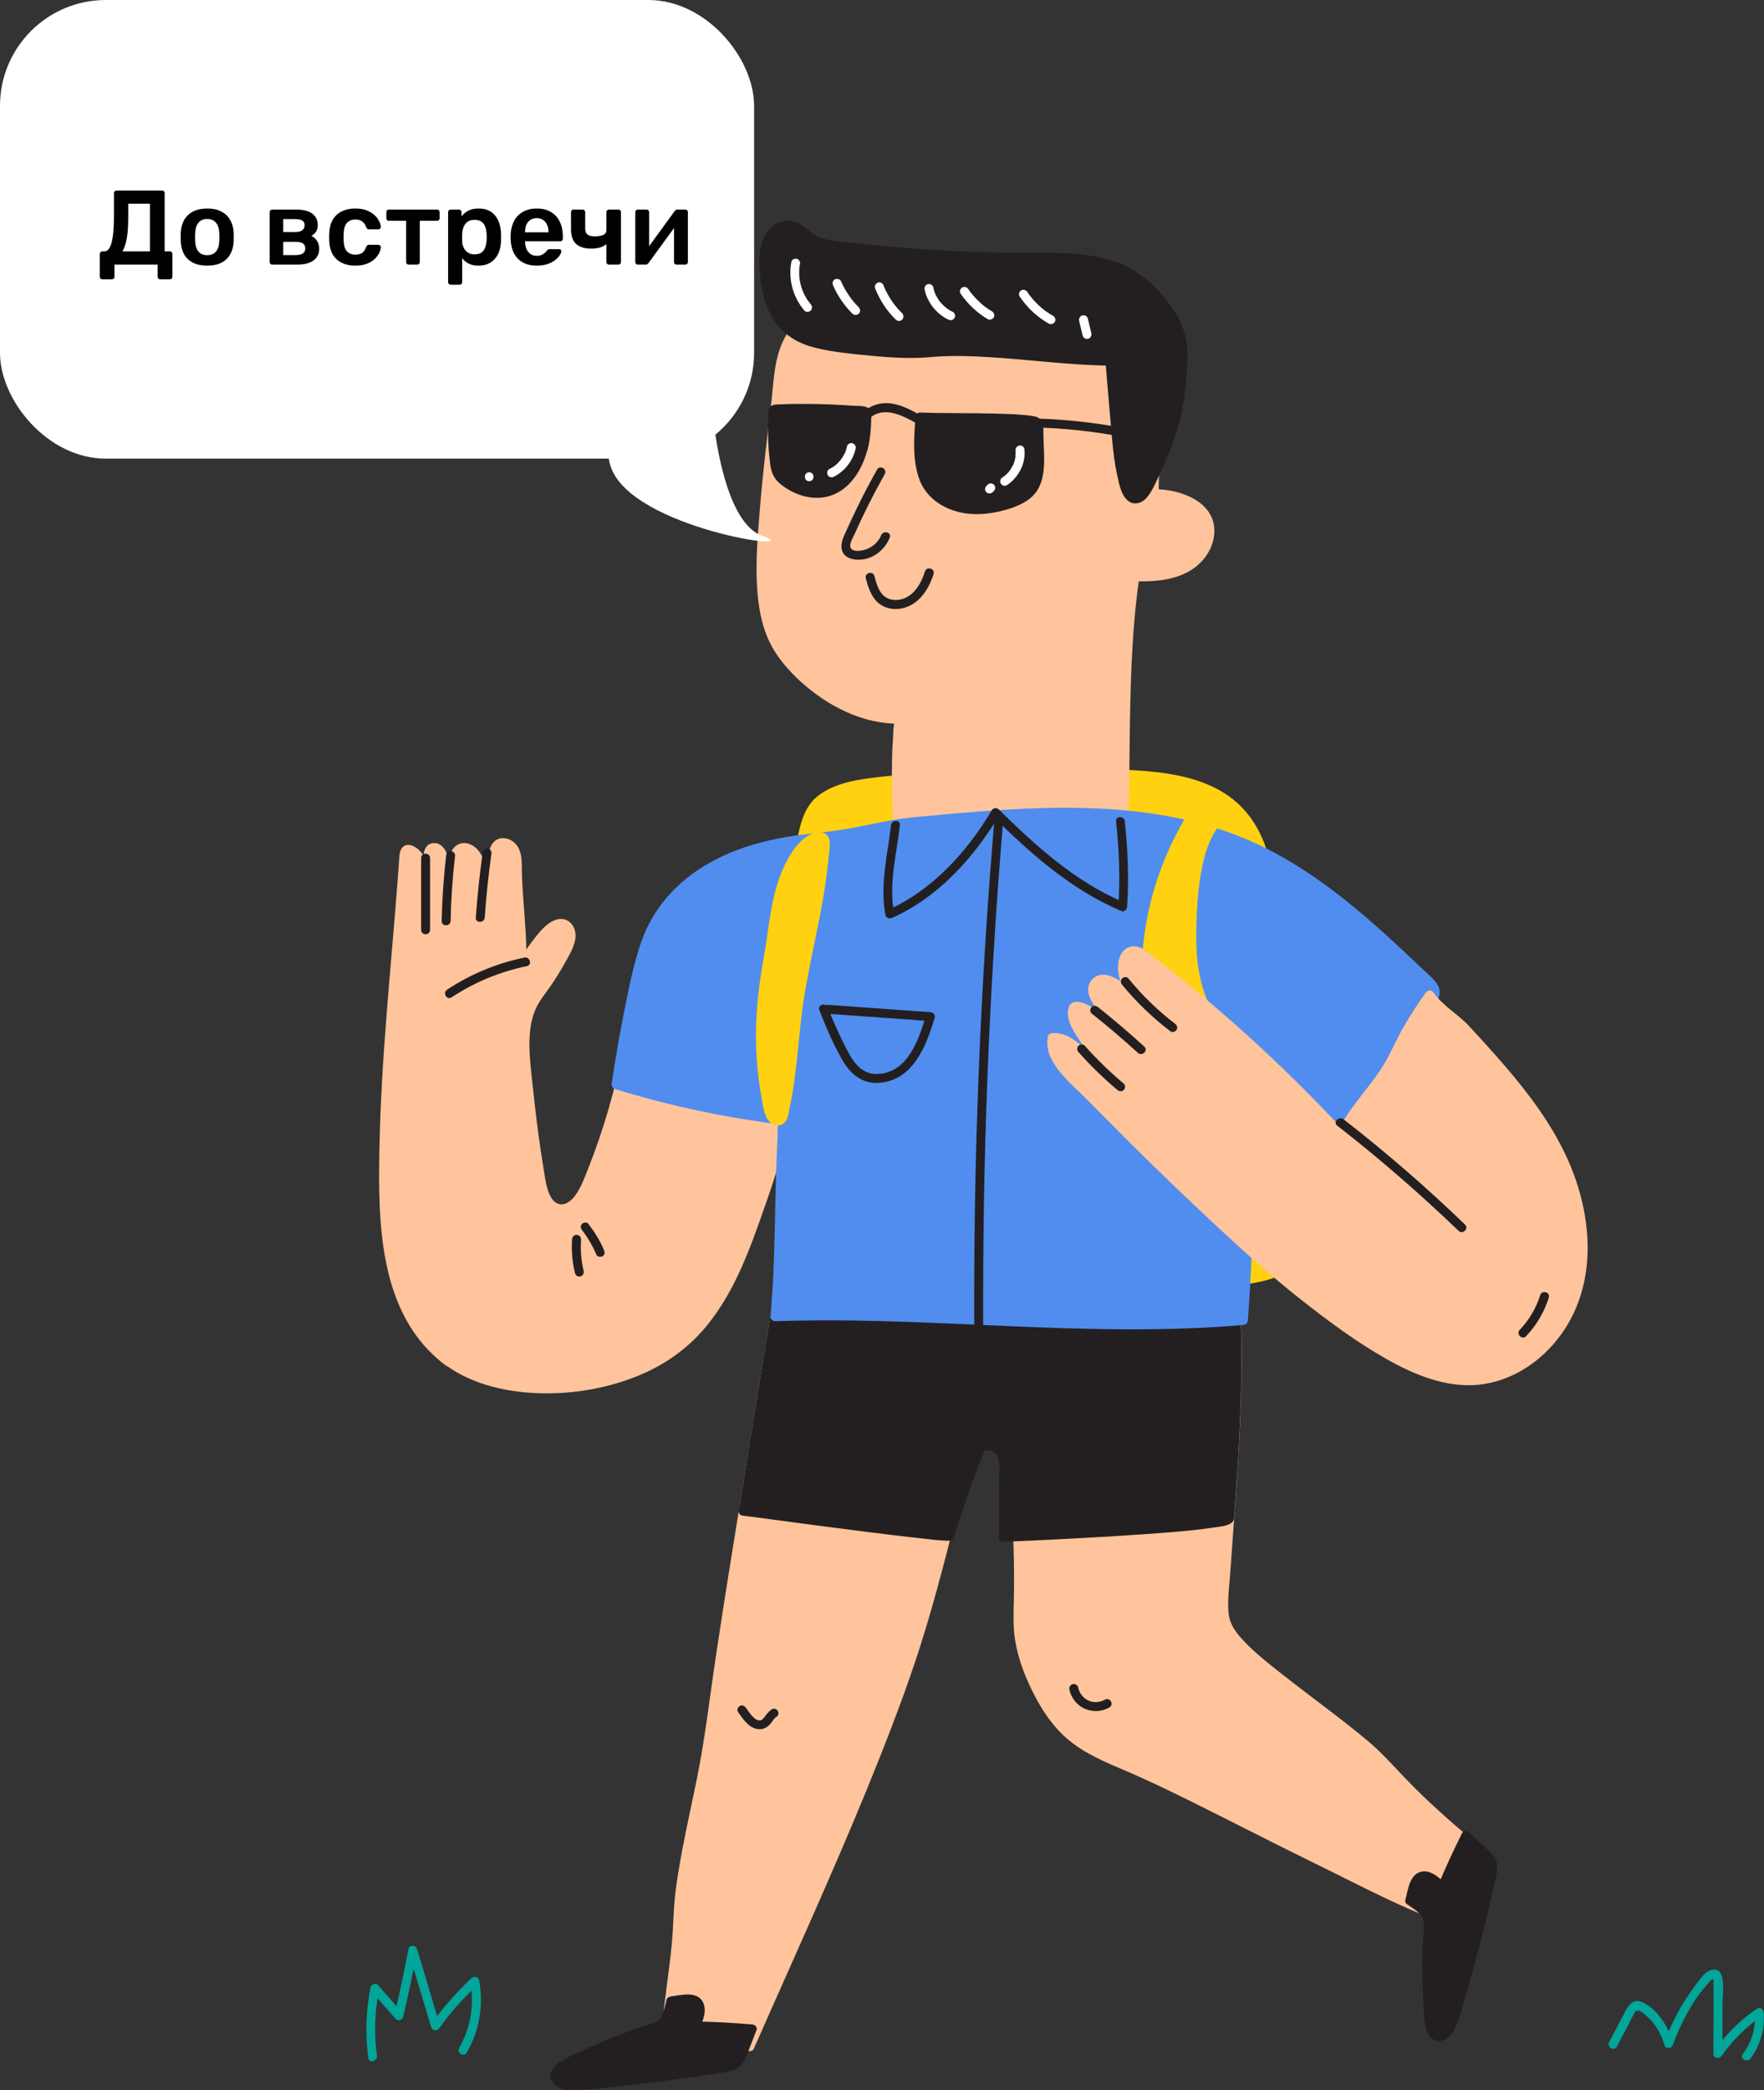
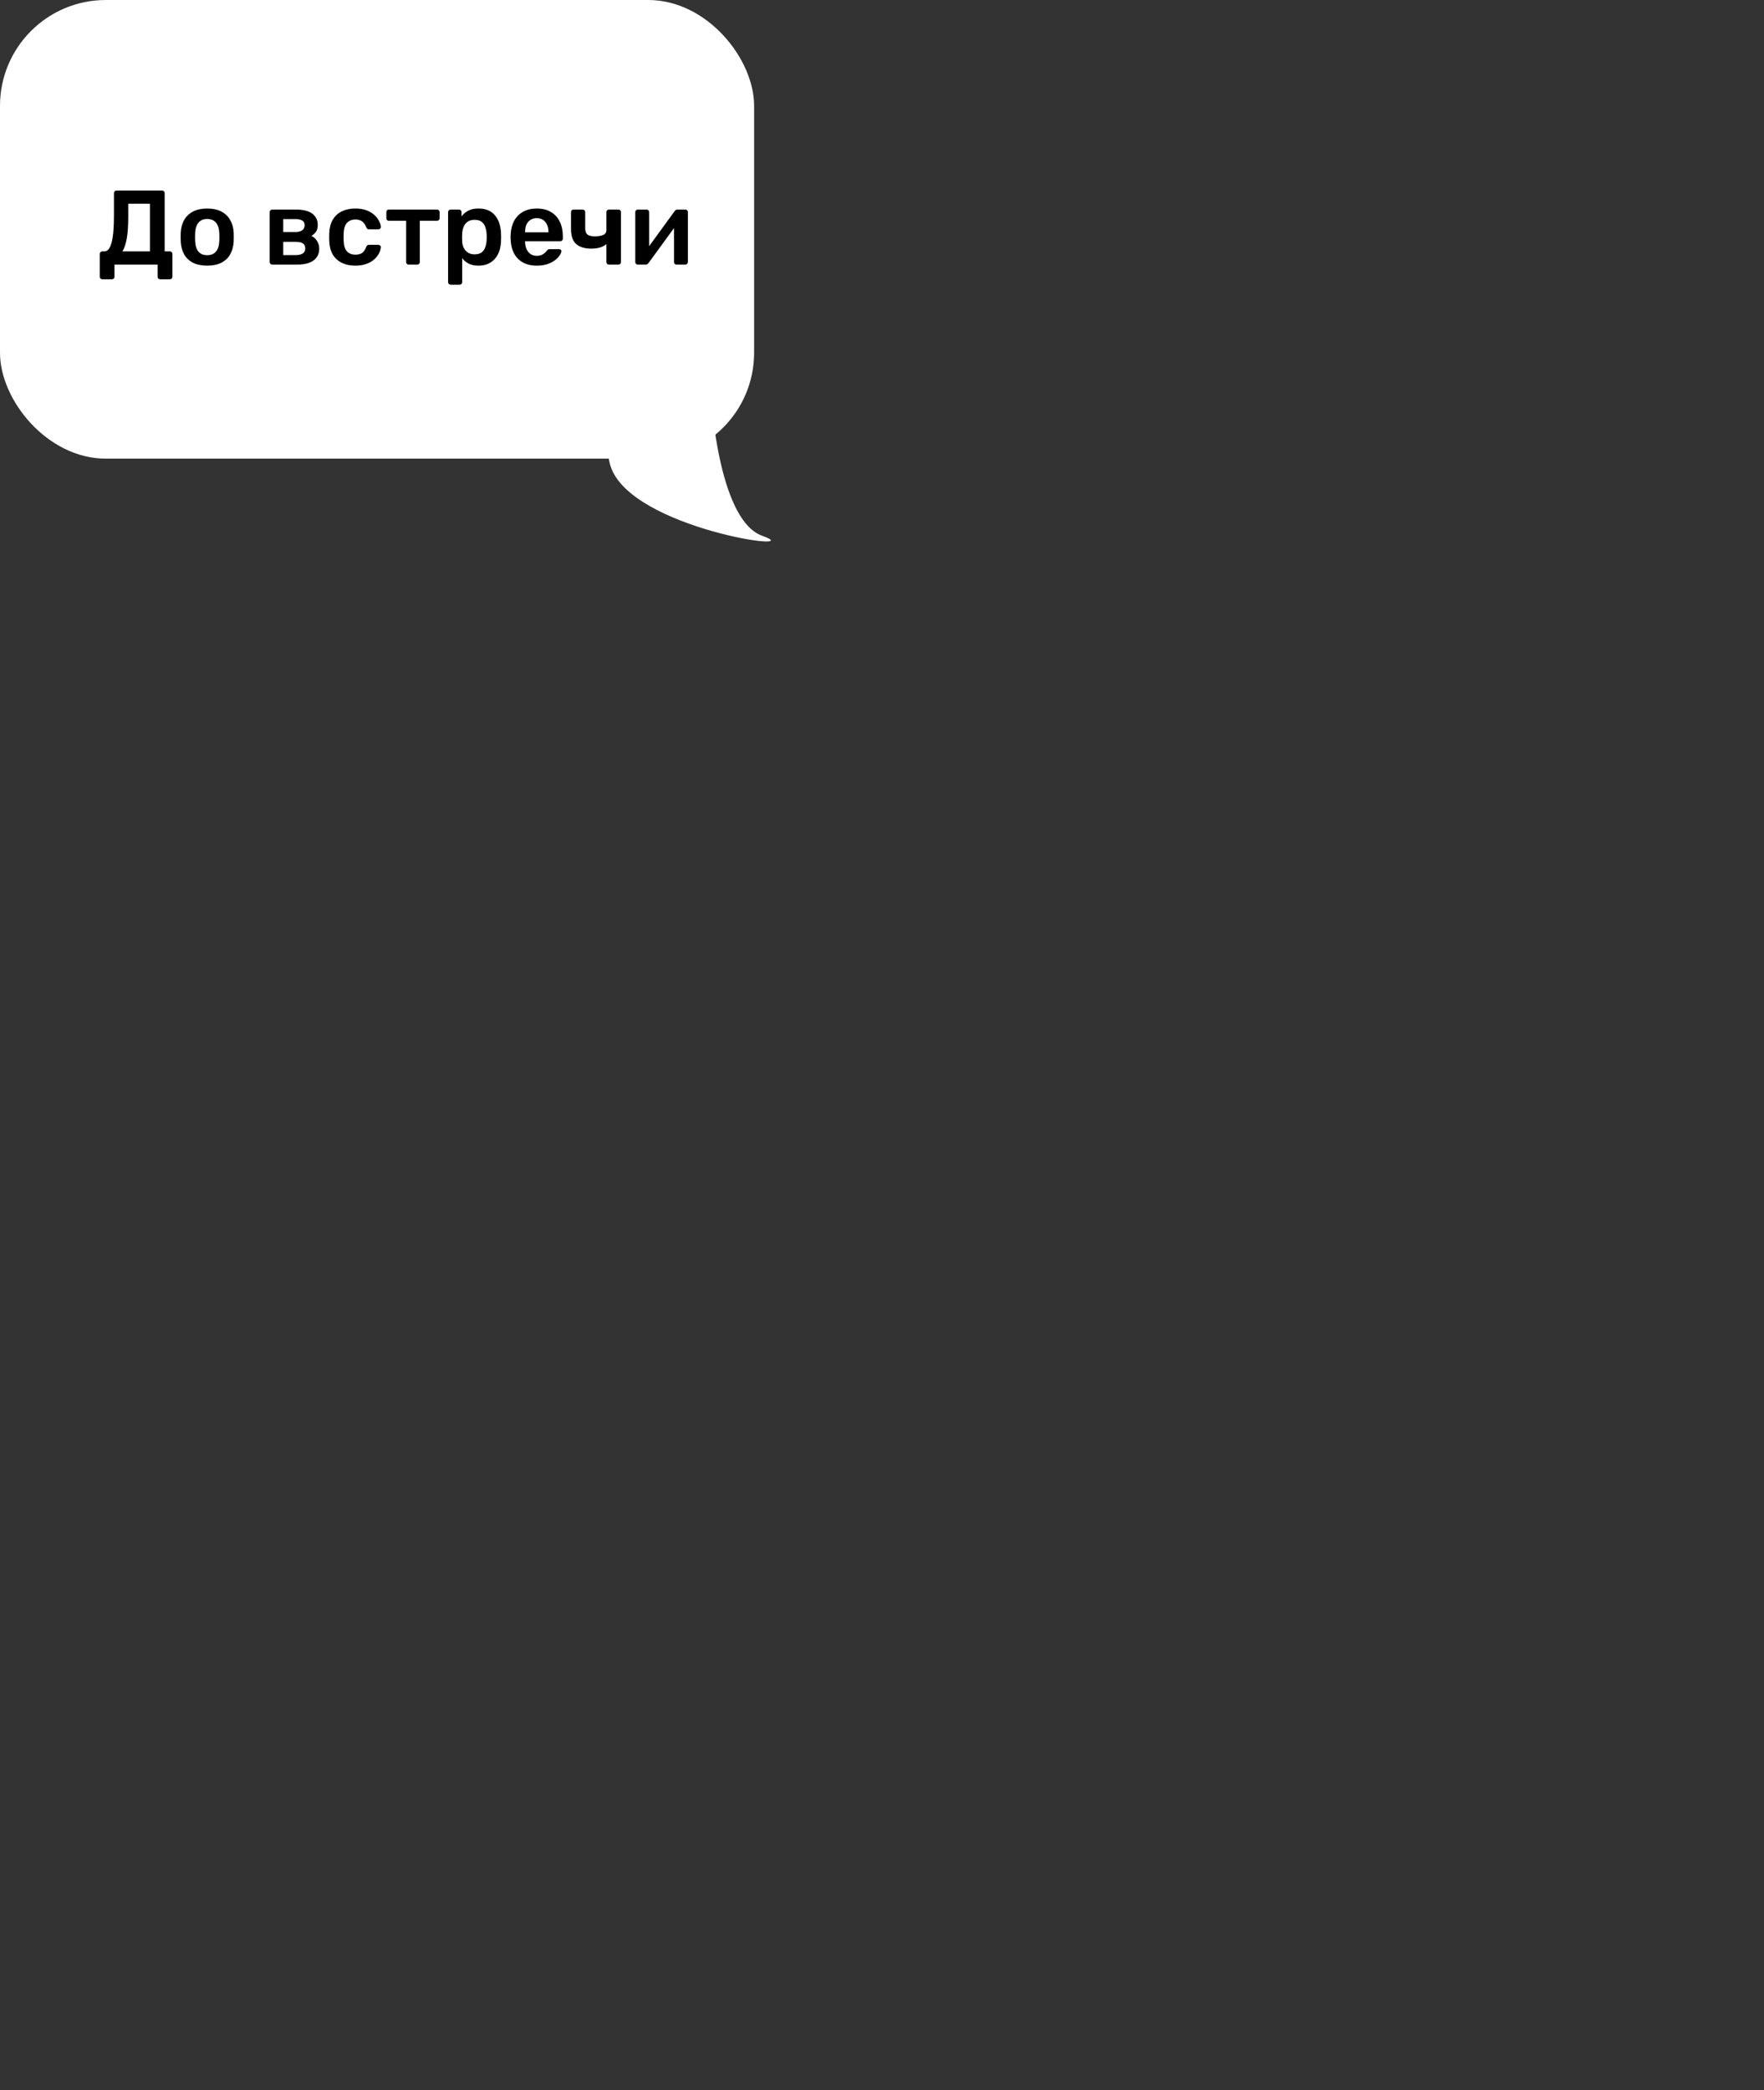
<svg xmlns="http://www.w3.org/2000/svg" width="400" height="474" viewBox="0 0 400 474" fill="none">
  <rect x="0" y="0" width="400" height="474" fill="#333333" stroke="none" />
  <g clip-path="url(#clip0_216_2)">
    <path d="M185.312 181.983C190.435 176.859 203.336 176.981 210.809 176.312C222.98 175.219 235.455 175.178 247.687 175.401C259.251 175.604 272.435 175.604 280.596 183.441C285.963 188.585 287.178 195.694 288.19 202.377C291.512 224.351 294.813 246.324 298.134 268.318C298.985 273.928 299.633 280.186 295.4 284.702C290.823 289.603 282.317 290.515 274.743 290.92C256.415 291.851 238.027 291.953 219.699 291.203C207.913 290.717 194.668 289.279 187.539 281.644C181.039 274.677 182.011 265.098 182.294 256.39C183.064 233.849 177.353 211.085 182.152 188.869C182.679 186.439 183.388 183.907 185.312 181.983Z" fill="#FFD110" />
    <path d="M184.603 181.254C188.268 177.71 193.898 176.84 198.759 176.252C204.531 175.564 210.404 175.26 216.196 174.875C224.154 174.348 232.113 174.227 240.093 174.288C246.917 174.328 253.803 174.288 260.608 174.916C266.501 175.462 272.576 176.657 277.639 179.857C283.046 183.259 286.226 188.586 287.785 194.682C288.616 197.942 289.061 201.284 289.547 204.605C290.155 208.595 290.742 212.605 291.35 216.595C292.544 224.594 293.76 232.574 294.954 240.573C296.149 248.573 297.405 256.896 298.64 265.058C299.531 270.992 301.05 277.857 297.709 283.326C294.59 288.429 288.433 290.333 282.844 291.183C275.574 292.277 268.08 292.277 260.729 292.48C252.73 292.702 244.71 292.763 236.69 292.662C229.177 292.561 221.643 292.459 214.15 291.892C202.809 291.042 188.37 288.632 183.226 276.926C180.755 271.316 180.937 265.058 181.16 259.063C181.464 251.368 181.201 243.733 180.654 236.057C179.58 220.746 177.879 205.233 180.856 190.024C181.484 186.824 182.274 183.685 184.583 181.254C185.474 180.303 186.912 181.741 186.02 182.692C183.671 185.163 183.124 188.748 182.557 191.988C181.909 195.694 181.525 199.441 181.342 203.208C180.978 210.6 181.383 218.012 181.889 225.404C182.395 232.796 183.084 240.249 183.287 247.682C183.469 254.183 182.76 260.704 183.125 267.185C183.469 273.199 185.393 278.911 190.213 282.799C194.688 286.404 200.521 288.004 206.09 288.935C212.55 290.029 219.112 290.191 225.653 290.394C233.328 290.637 241.004 290.718 248.679 290.657C256.355 290.596 264.03 290.394 271.705 290.029C277.801 289.745 284.363 289.664 290.033 287.133C292.646 285.958 294.954 284.196 296.311 281.604C297.668 279.012 297.83 275.812 297.628 272.875C297.385 269.412 296.737 265.99 296.21 262.567C295.643 258.739 295.056 254.912 294.489 251.084C292.18 235.773 289.871 220.442 287.563 205.132C286.651 199.076 285.963 192.636 282.54 187.371C279.118 182.105 273.69 179.472 267.939 178.095C262.187 176.718 255.99 176.536 249.975 176.434C242.644 176.293 235.313 176.212 227.982 176.374C221.157 176.536 214.373 177.083 207.568 177.548C202.343 177.893 196.997 178.115 191.954 179.574C189.808 180.201 187.661 181.092 186.02 182.672C185.089 183.583 183.651 182.146 184.583 181.234L184.603 181.254Z" fill="#FFD110" />
    <path d="M101.632 308.805C115.14 318.688 140.353 316.015 153.294 306.071C163.845 297.97 168.584 284.603 172.816 272.007C175.044 265.384 177.272 258.701 178.244 251.795C165.627 250.235 153.132 247.785 140.859 244.484C138.895 252.767 136.242 260.888 132.9 268.705C131.705 271.48 129.498 274.741 126.541 274.072C124.03 273.505 123.098 270.488 122.673 267.956C121.418 260.645 120.445 253.314 119.676 245.942C119.048 239.826 117.954 232.576 121.215 227.026C121.883 225.892 122.693 224.859 123.463 223.786C125.387 221.113 127.068 218.298 128.526 215.341C129.012 214.369 129.457 213.356 129.478 212.263C129.498 211.189 128.992 210.015 127.999 209.589C126.501 208.941 124.901 210.156 123.807 211.351C121.701 213.619 119.838 216.111 118.258 218.784C118.562 211.594 117.347 203.979 117.286 196.668C117.286 195.19 117.246 193.631 116.415 192.415C115.605 191.2 113.681 190.593 112.628 191.626C112.041 192.213 111.879 193.104 111.778 193.914C111.13 198.633 110.502 203.352 109.854 208.07C110.239 205.296 110.218 191.119 104.507 192.274C103.13 192.557 102.826 194.36 102.826 195.757C102.826 199.544 102.826 203.311 102.826 207.098C102.685 202.704 101.854 198.349 100.336 194.218C99.951 193.165 99.12 191.909 98.047 192.233C97.075 192.517 96.933 193.813 96.974 194.825C97.156 199.301 97.338 203.797 97.5 208.273C97.48 204.547 97.014 200.82 96.083 197.215C95.617 195.413 94.868 193.428 93.146 192.739C92.863 192.618 92.539 192.557 92.255 192.658C91.688 192.861 91.546 193.59 91.506 194.198C89.865 217.629 87.091 240.697 86.929 264.371C86.868 272.493 86.969 280.695 88.974 288.553C90.979 296.41 95.05 304.005 101.591 308.805H101.632Z" fill="#FFC49C" />
    <path d="M102.158 307.934C113.033 315.771 128.789 315.285 141.001 311.235C147.562 309.068 153.415 305.504 157.972 300.258C163.035 294.405 166.295 287.196 168.969 280.006C170.589 275.632 172.067 271.196 173.505 266.741C175.105 261.759 176.543 256.696 177.292 251.511L178.264 252.787C165.546 251.207 152.97 248.757 140.596 245.436L141.852 244.727C139.867 253.071 137.214 261.313 133.791 269.191C132.677 271.723 130.733 274.902 127.675 275.125C124.617 275.348 122.835 272.594 122.106 269.981C121.012 266.032 120.648 261.759 120.101 257.708C119.554 253.658 119.048 249.202 118.582 244.949C118.197 241.324 117.772 237.659 118.117 234.013C118.481 230.186 119.838 227.067 122.086 223.968C123.463 222.085 124.739 220.161 125.893 218.136C126.48 217.123 127.027 216.09 127.554 215.037C128.08 213.984 128.728 212.748 128.404 211.574C127.534 208.475 124.131 212.505 123.22 213.579C121.701 215.381 120.364 217.305 119.149 219.31C118.643 220.141 117.225 219.816 117.266 218.804C117.549 211.169 116.537 203.493 116.274 195.878C116.233 194.542 115.909 192.03 114.026 192.132C112.487 192.213 112.588 195.575 112.446 196.648C111.919 200.557 111.373 204.465 110.846 208.374C110.684 209.488 108.72 209.245 108.861 208.111C109.084 206.369 109.023 204.587 108.942 202.845C108.821 200.516 108.537 198.086 107.707 195.899C107.403 195.109 106.998 194.258 106.33 193.711C105.662 193.165 104.609 193.003 104.163 193.873C103.799 194.582 103.859 195.514 103.859 196.283C103.859 197.438 103.859 198.592 103.859 199.726C103.859 202.197 103.859 204.668 103.859 207.118C103.859 208.435 101.875 208.415 101.834 207.118C101.733 204.546 101.429 201.995 100.842 199.463C100.66 198.633 99.262 192.699 98.229 193.387C97.683 193.752 98.047 195.838 98.067 196.324C98.128 197.661 98.169 198.977 98.229 200.314C98.331 202.967 98.432 205.62 98.553 208.293H96.528C96.508 205.944 96.326 203.615 95.941 201.306C95.617 199.362 95.313 197.175 94.422 195.392C94.179 194.927 93.45 193.59 92.802 193.813C92.316 193.995 92.397 196.648 92.356 197.175C92.194 199.483 92.012 201.792 91.83 204.081C91.101 213.194 90.27 222.287 89.562 231.421C88.853 240.555 88.286 249.891 88.063 259.126C87.84 268.361 87.638 277.191 89.46 285.96C91.283 294.729 95.111 302.709 102.158 307.934C103.191 308.703 102.178 310.465 101.146 309.675C85.876 298.355 85.714 277.556 86.038 260.361C86.423 240.069 88.63 219.857 90.169 199.625C90.291 198.147 90.392 196.668 90.493 195.17C90.554 194.258 90.513 193.165 91.081 192.375C92.356 190.613 94.685 192.132 95.637 193.448C96.933 195.23 97.338 197.64 97.743 199.767C98.27 202.562 98.533 205.397 98.574 208.252C98.574 209.569 96.609 209.549 96.548 208.252C96.407 204.607 96.265 200.941 96.123 197.296C96.042 195.413 95.394 191.382 98.29 191.18C101.186 190.977 101.854 195.149 102.381 197.073C103.292 200.334 103.778 203.696 103.9 207.078H101.875C101.875 204.85 101.875 202.643 101.875 200.415C101.875 198.43 101.672 196.344 101.976 194.359C102.34 192.01 104.305 190.491 106.634 191.463C110.32 193.003 110.725 198.936 110.947 202.298C111.069 204.202 111.15 206.167 110.907 208.05L108.922 207.787C109.57 202.967 110.077 198.066 110.907 193.266C111.15 191.787 111.899 190.41 113.479 190.107C114.957 189.823 116.517 190.653 117.327 191.868C118.441 193.549 118.299 195.676 118.339 197.58C118.38 199.828 118.542 202.096 118.704 204.344C119.048 209.144 119.494 213.943 119.311 218.743L117.428 218.237C118.42 216.576 119.514 214.996 120.688 213.457C121.863 211.918 123.038 210.379 124.577 209.306C125.873 208.394 127.554 207.949 128.951 208.921C130.166 209.751 130.632 211.27 130.49 212.688C130.288 214.591 129.154 216.434 128.242 218.095C127.23 219.938 126.116 221.74 124.921 223.482C123.848 225.042 122.612 226.5 121.762 228.181C120.911 229.862 120.425 231.725 120.223 233.568C119.797 237.213 120.223 240.899 120.607 244.524C121.073 248.899 121.559 253.273 122.147 257.627C122.45 259.835 122.774 262.022 123.139 264.23C123.443 266.073 123.645 267.956 124.192 269.738C124.597 271.075 125.346 272.715 126.865 273.039C128.384 273.363 129.721 272.087 130.551 270.913C131.807 269.151 132.556 267.045 133.346 265.04C134.237 262.792 135.067 260.544 135.857 258.255C137.437 253.617 138.794 248.919 139.928 244.139C140.049 243.613 140.657 243.289 141.183 243.431C153.375 246.711 165.789 249.142 178.305 250.701C179.013 250.782 179.378 251.268 179.277 251.977C177.96 261.09 174.74 269.961 171.642 278.588C168.969 286.061 165.809 293.514 160.908 299.813C156.473 305.524 150.722 309.635 143.998 312.248C137.275 314.86 130.045 316.075 122.896 315.933C115.322 315.792 107.403 314.111 101.166 309.615C100.113 308.865 101.125 307.103 102.178 307.873L102.158 307.934Z" fill="#FFC49C" />
    <path d="M151.188 459.318C151.896 450.872 153.577 442.731 153.719 434.326C153.881 424.889 159.795 402.125 160.969 392.769C162.529 380.293 164.513 367.859 166.498 355.444C167.227 350.928 167.936 346.412 168.665 341.875C171.095 326.625 173.545 311.355 176.117 296.125C210.869 295.255 245.682 296.085 280.353 298.616C281.204 319.395 278.976 340.862 277.619 361.702C277.477 363.99 277.335 366.38 278.206 368.507C278.854 370.066 280.009 371.362 281.143 372.618C287.32 379.423 308.017 393.073 314.133 399.857C320.087 406.48 326.547 412.616 333.453 418.226C333.919 418.611 334.405 419.016 334.587 419.583C334.81 420.251 334.547 420.98 334.283 421.628C332.481 426.246 330.678 430.843 328.876 435.46C319.965 432.463 311.986 428.008 303.541 424.038C294.387 419.725 271.321 407.857 262.187 403.442C254.329 399.634 244.953 397.427 239.505 390.197C234.463 383.493 230.473 374.603 230.817 366.056C231.344 353.5 230.372 340.7 230.068 328.124C230.048 327.233 230.027 326.321 229.663 325.511C228.529 322.96 224.641 322.858 222.514 324.64C220.388 326.423 219.557 329.298 218.849 331.992C216.155 342.24 213.462 352.487 210.748 362.735C203.862 388.901 186.486 427.117 175.51 451.824C173.707 455.895 171.885 459.986 170.082 464.057C164.574 463.712 159.065 463.206 153.598 462.517C152.949 462.436 152.241 462.335 151.775 461.869C151.107 461.242 151.127 460.188 151.208 459.257L151.188 459.318Z" fill="#FFC49C" />
-     <path d="M150.175 459.318C150.702 453.101 151.755 446.944 152.342 440.706C152.727 436.514 152.706 432.342 153.273 428.17C154.408 419.887 156.311 411.705 157.992 403.503C159.896 394.167 160.949 384.729 162.367 375.312C164.23 362.897 166.255 350.523 168.239 338.129C170.487 324.033 172.756 309.938 175.145 295.863C175.226 295.417 175.712 295.134 176.117 295.113C203.153 294.445 230.21 294.789 257.205 296.166C264.921 296.571 272.637 297.037 280.333 297.604C280.9 297.645 281.325 298.03 281.345 298.617C281.852 311.518 281.224 324.438 280.353 337.319C279.907 343.739 279.421 350.159 278.976 356.558C278.773 359.536 278.308 362.614 278.571 365.591C278.834 368.568 280.495 370.492 282.398 372.477C284.808 374.968 287.563 377.135 290.276 379.281C293.739 382.015 297.263 384.669 300.767 387.342C304.027 389.833 307.267 392.324 310.406 394.977C313.545 397.63 316.158 400.668 319.013 403.604C323.793 408.566 328.937 413.082 334.182 417.518C335.195 418.368 335.843 419.3 335.64 420.677C335.377 422.338 334.445 424.019 333.838 425.578C332.521 428.96 331.185 432.342 329.868 435.724C329.686 436.21 329.18 436.615 328.613 436.433C318.386 432.95 308.746 427.725 299.066 422.986C291.289 419.178 283.573 415.249 275.837 411.361C268.506 407.675 261.215 404.03 253.641 400.85C249.145 398.946 244.609 396.84 241.044 393.417C237.237 389.772 234.463 384.729 232.478 379.889C231.425 377.297 230.615 374.583 230.169 371.808C229.703 368.892 229.825 366.057 229.886 363.12C230.048 356.538 229.845 349.976 229.582 343.395C229.46 340.114 229.319 336.813 229.197 333.532C229.136 332.053 229.096 330.595 229.055 329.117C229.015 327.74 229.217 325.937 227.962 325.026C226.2 323.75 223.689 324.681 222.393 326.18C220.61 328.246 220.084 331.203 219.395 333.754C216.277 345.622 213.441 357.632 209.877 369.398C206.92 379.221 203.315 388.84 199.549 398.359C191.873 417.74 183.266 436.717 174.821 455.774C173.505 458.711 172.209 461.667 170.913 464.604C170.771 464.908 170.366 465.131 170.042 465.11C165.708 464.847 161.354 464.462 157.04 463.976C155.359 463.794 153.01 463.915 151.512 463.024C150.195 462.234 150.033 460.695 150.134 459.318C150.215 458.022 152.261 458.022 152.16 459.318C152.119 459.926 151.977 460.857 152.544 461.283C153.111 461.708 154.347 461.647 155.056 461.728C156.716 461.931 158.377 462.113 160.038 462.275C163.359 462.619 166.7 462.883 170.042 463.085L169.171 463.591C177.981 443.623 187.074 423.776 195.296 403.564C199.285 393.762 203.093 383.879 206.373 373.834C210.019 362.654 212.732 351.171 215.709 339.81C216.52 336.691 217.289 333.552 218.18 330.474C218.869 328.104 219.8 325.613 221.765 323.973C224.944 321.279 230.453 322.251 230.979 326.828C231.344 330.008 231.202 333.309 231.324 336.509C231.445 339.709 231.587 343.091 231.708 346.372C231.931 352.933 232.012 359.495 231.789 366.077C231.607 371.95 233.328 377.702 236.022 382.886C238.533 387.706 241.652 392.081 246.31 395.017C250.623 397.731 255.464 399.412 260.121 401.437C263.524 402.916 266.845 404.657 270.166 406.318C278.206 410.348 286.206 414.419 294.246 418.429C302.853 422.722 311.48 427.097 320.249 431.026C323.145 432.322 326.081 433.497 329.079 434.529L327.823 435.238C329.018 432.16 330.233 429.102 331.428 426.024C331.975 424.646 332.521 423.269 333.048 421.872C333.372 421.041 333.817 420.272 333.19 419.482C332.785 418.955 332.076 418.55 331.549 418.125C326.851 414.257 322.375 410.126 318.122 405.771C315.186 402.754 312.492 399.574 309.293 396.82C306.093 394.066 302.913 391.635 299.653 389.144C293.415 384.365 286.712 379.828 281.163 374.259C279.644 372.74 278.105 371.059 277.254 369.074C276.161 366.523 276.384 363.708 276.566 361.014C276.991 354.614 277.477 348.215 277.943 341.815C278.976 327.456 279.826 313.057 279.239 298.657L280.252 299.67C253.276 297.706 226.24 296.754 199.204 296.835C191.488 296.855 183.752 296.977 176.036 297.159L177.008 296.409C172.816 321.117 168.847 345.865 165.019 370.634C163.48 380.679 162.468 390.825 160.503 400.789C158.883 409.052 156.959 417.275 155.602 425.598C155.278 427.563 154.995 429.527 154.813 431.512C154.59 433.841 154.61 436.19 154.448 438.519C153.962 445.486 152.706 452.372 152.119 459.318C152.018 460.614 149.993 460.614 150.094 459.318H150.175Z" fill="#FFC49C" />
    <path d="M152.139 453.708C153.273 453.567 154.387 453.445 155.521 453.344C156.19 453.283 156.878 453.243 157.506 453.506C159.531 454.417 158.782 457.435 157.709 459.379C162.002 459.42 166.295 459.683 170.568 460.047C169.9 461.769 169.232 463.51 168.584 465.232C168.179 466.305 167.713 467.439 166.741 468.087C166.073 468.533 165.263 468.675 164.493 468.796C153.273 470.619 141.993 472.016 130.673 472.948C128.526 473.13 125.427 472.32 125.873 470.194C126.075 469.201 127.068 468.594 127.979 468.128C134.318 464.827 140.92 462.052 147.725 459.845C148.697 459.521 149.729 459.197 150.418 458.427C151.005 457.779 151.269 456.888 151.512 456.037C151.734 455.248 151.957 454.478 152.18 453.688L152.139 453.708Z" fill="#231F20" />
    <path d="M152.139 452.696C154.387 452.413 157.972 451.42 159.349 453.911C160.382 455.754 159.47 458.205 158.579 459.906L157.709 458.387C162.002 458.448 166.295 458.691 170.568 459.056C171.156 459.096 171.804 459.663 171.541 460.331C170.933 461.911 170.325 463.47 169.718 465.05C169.272 466.184 168.867 467.42 168.017 468.331C167.166 469.242 166.093 469.566 164.938 469.769C163.237 470.073 161.516 470.316 159.795 470.579C153.435 471.551 147.036 472.361 140.636 473.05C137.315 473.394 133.994 473.799 130.652 474.002C128.89 474.103 126.622 473.799 125.427 472.361C124.07 470.721 125.124 468.756 126.683 467.744C129.154 466.144 132.05 464.989 134.723 463.795C137.842 462.397 141.041 461.141 144.261 459.987C145.801 459.44 147.765 459.116 149.122 458.205C150.479 457.294 150.722 454.944 151.147 453.486C151.491 452.231 153.456 452.757 153.091 454.033C152.504 456.159 152.16 458.691 150.134 459.967C149.203 460.554 148.069 460.838 147.036 461.182C145.679 461.628 144.322 462.114 142.986 462.6C140.312 463.592 137.68 464.665 135.067 465.84C132.637 466.934 130.085 467.987 127.817 469.404C125.387 470.923 128.161 471.956 129.741 472.017C132.495 472.118 135.371 471.592 138.105 471.308C143.917 470.721 149.709 470.032 155.501 469.202C158.64 468.756 161.88 468.453 164.959 467.744C166.66 467.339 167.166 466.063 167.733 464.564C168.3 463.065 168.948 461.425 169.556 459.845L170.528 461.121C166.255 460.777 161.961 460.514 157.668 460.453C156.878 460.453 156.433 459.602 156.797 458.934C157.324 457.921 158.174 456.119 157.567 454.985C157.162 454.235 156.21 454.357 155.481 454.397C154.347 454.479 153.233 454.62 152.099 454.762C150.803 454.924 150.823 452.899 152.099 452.737L152.139 452.696Z" fill="#231F20" />
    <path d="M319.702 430.986C319.986 429.893 320.289 428.799 320.613 427.726C320.816 427.078 321.018 426.41 321.504 425.944C323.104 424.405 325.636 426.207 327.053 427.928C328.694 423.959 330.496 420.071 332.42 416.223C333.777 417.478 335.134 418.734 336.491 419.99C337.341 420.779 338.232 421.63 338.475 422.744C338.637 423.513 338.475 424.324 338.293 425.093C335.863 436.191 332.987 447.188 329.666 458.043C329.038 460.109 327.134 462.681 325.332 461.486C324.481 460.919 324.279 459.785 324.178 458.773C323.449 451.664 323.307 444.495 323.752 437.366C323.813 436.353 323.894 435.26 323.428 434.348C323.044 433.559 322.314 432.991 321.626 432.465C320.978 431.979 320.33 431.473 319.682 430.986H319.702Z" fill="#231F20" />
    <path d="M318.71 430.723C319.256 428.596 319.621 425.093 322.173 424.444C324.319 423.898 326.446 425.72 327.742 427.219L326.041 427.665C327.722 423.614 329.565 419.645 331.509 415.716C331.813 415.108 332.643 415.088 333.109 415.513C334.222 416.546 335.336 417.559 336.45 418.592C337.402 419.483 338.475 420.354 339.083 421.528C339.63 422.602 339.569 423.756 339.366 424.91C339.063 426.53 338.658 428.11 338.293 429.71C336.896 435.806 335.357 441.861 333.676 447.897C332.845 450.914 331.975 453.911 331.083 456.909C330.456 458.995 329.686 461.486 327.56 462.519C325.595 463.47 323.833 461.992 323.388 460.088C322.74 457.294 322.78 454.195 322.638 451.339C322.476 447.856 322.476 444.352 322.598 440.869C322.659 439.168 323.104 437.143 322.76 435.462C322.416 433.781 320.411 432.809 319.196 431.877C318.183 431.087 319.196 429.345 320.208 430.135C321.909 431.431 324.198 432.687 324.704 434.935C324.947 436.069 324.785 437.264 324.724 438.398C324.643 439.897 324.583 441.396 324.542 442.874C324.481 445.608 324.522 448.362 324.623 451.096C324.724 453.83 324.745 456.706 325.271 459.4C325.494 460.554 326.203 461.222 327.215 460.311C328.066 459.521 328.491 458.428 328.815 457.354C329.646 454.681 330.415 451.987 331.164 449.294C332.683 443.907 334.101 438.499 335.397 433.052C336.106 430.115 337.058 427.077 337.422 424.06C337.625 422.358 336.491 421.447 335.357 420.394C334.121 419.26 332.886 418.106 331.651 416.971L333.25 416.769C331.387 420.536 329.585 424.343 327.985 428.232C327.722 428.859 326.851 429.325 326.284 428.677C325.514 427.786 324.056 426.166 322.699 426.429C321.808 426.611 321.626 427.746 321.403 428.475C321.12 429.406 320.877 430.338 320.634 431.29C320.31 432.545 318.345 432.019 318.689 430.743L318.71 430.723Z" fill="#231F20" />
    <path d="M168.645 341.895C171.075 326.645 173.525 311.375 176.097 296.145C210.849 295.274 245.662 296.104 280.333 298.636C280.94 313.663 279.948 329.034 278.854 344.284C278.692 346.37 232.822 348.396 227.536 348.598C227.536 343.353 227.577 338.128 227.577 332.882C227.577 331.687 227.577 330.432 226.949 329.419C226.058 327.921 223.891 327.394 222.413 328.285C219.78 334.867 217.411 341.55 215.365 348.335C210.424 348.416 168.523 342.603 168.523 342.664C168.564 342.401 168.604 342.158 168.645 341.895Z" fill="#231F20" />
    <path d="M167.672 341.632C170.103 326.382 172.553 311.112 175.125 295.882C175.206 295.437 175.692 295.153 176.097 295.133C203.133 294.465 230.189 294.809 257.185 296.186C264.901 296.591 272.617 297.057 280.312 297.624C280.879 297.664 281.305 298.049 281.325 298.636C281.791 310.626 281.285 322.615 280.515 334.584C280.312 337.581 280.11 340.558 279.887 343.556C279.826 344.427 279.806 345.034 279.016 345.48C277.923 346.087 276.465 346.189 275.25 346.371C270.106 347.14 264.901 347.505 259.716 347.87C253.418 348.315 247.12 348.68 240.801 349.004C236.366 349.226 231.951 349.449 227.516 349.611C226.969 349.631 226.504 349.125 226.504 348.599C226.504 344.589 226.524 340.579 226.544 336.569C226.544 334.766 226.787 332.802 226.443 331.04C226.139 329.379 224.499 328.326 222.899 329.177L223.365 328.569C220.732 335.151 218.383 341.834 216.317 348.619C216.196 349.044 215.79 349.348 215.345 349.368C213.178 349.388 210.971 349.064 208.804 348.821C204.976 348.416 201.149 347.93 197.341 347.465C189.524 346.492 181.687 345.439 173.869 344.386C172.594 344.224 171.318 344.042 170.042 343.88C169.677 343.839 169.293 343.799 168.908 343.738C168.705 343.698 168.239 343.738 168.746 343.657C167.936 343.819 167.369 343.191 167.49 342.401L167.612 341.632C167.814 340.356 169.779 340.903 169.556 342.179L169.434 342.948L168.179 341.693C168.624 341.612 169.09 341.733 169.536 341.794C170.548 341.936 171.561 342.057 172.573 342.199C176.016 342.665 179.479 343.131 182.922 343.576C191.124 344.67 199.326 345.743 207.548 346.654C210.1 346.938 212.712 347.363 215.284 347.323L214.312 348.072C215.628 343.758 217.046 339.485 218.585 335.232C219.355 333.106 220.165 330.999 220.995 328.913C221.339 328.043 221.441 327.516 222.352 327.152C223.041 326.868 223.77 326.787 224.519 326.868C228.65 327.374 228.529 331.648 228.509 334.847C228.509 339.424 228.488 344.022 228.468 348.599L227.455 347.586C236.974 347.221 246.472 346.715 255.97 346.087C261.458 345.723 266.967 345.338 272.414 344.71C274.014 344.528 275.634 344.346 277.194 343.941C277.416 343.88 277.639 343.819 277.862 343.738C277.983 343.698 278.024 343.677 278.024 343.677C278.064 343.617 277.72 344.001 277.781 344.042C277.659 343.961 277.882 342.482 277.882 342.3C277.983 340.802 278.105 339.303 278.206 337.824C279.097 324.782 279.745 311.719 279.239 298.636L280.252 299.649C253.276 297.685 226.24 296.733 199.204 296.814C191.488 296.834 183.752 296.956 176.036 297.138L177.008 296.388C174.416 311.618 171.986 326.888 169.556 342.138C169.353 343.414 167.409 342.867 167.612 341.591L167.672 341.632Z" fill="#231F20" />
    <path d="M182.051 153.672C188.147 159.282 196.045 163.312 204.308 163.11C202.809 163.15 203.012 188.871 203.984 188.871C220.023 193.265 235.252 192.516 251.312 189.681C252.284 189.498 253.337 189.276 254.005 188.526C254.735 187.716 254.795 186.542 254.836 185.448C255.342 167.282 254.714 148.69 257.306 130.767C261.337 130.848 265.529 130.625 269.052 128.661C272.556 126.696 275.148 122.524 274.075 118.656C272.738 113.755 266.764 111.831 261.681 111.932C261.661 99.275 264.577 85.402 253.337 76.532C248.578 72.765 242.442 71.165 236.407 70.395C222.332 68.613 207.265 70.071 193.149 71.144C189.159 71.448 183.043 71.853 180.127 75.094C176.846 78.719 176.543 85.848 175.976 90.425C174.538 102.09 173.1 113.775 172.634 125.522C172.351 132.772 172.533 140.407 176.178 146.665C177.555 149.034 179.378 151.12 181.342 153.004C181.565 153.227 181.808 153.449 182.051 153.672Z" fill="#FFC49C" />
    <path d="M182.78 152.964C188.673 158.331 196.187 162.239 204.308 162.098C205.422 162.098 205.725 163.92 204.571 164.082C204.652 164.082 205.017 163.819 204.976 163.799C204.976 163.799 204.976 163.758 204.936 163.9C204.875 164.204 204.794 164.508 204.733 164.832C204.571 165.763 204.51 166.735 204.45 167.687C204.267 170.462 204.227 173.236 204.227 176.011C204.227 178.785 204.267 181.56 204.389 184.335C204.429 185.327 204.49 186.319 204.612 187.312C204.652 187.656 204.652 187.676 204.713 188C204.713 188.081 204.794 188.243 204.794 188.324C204.753 188.527 204.996 188.243 204.753 188.243C204.875 188.243 204.47 188.02 204.45 188L204.247 187.879C204.571 187.96 204.895 188.061 205.219 188.142C205.543 188.223 205.867 188.304 206.191 188.385C206.839 188.547 207.487 188.689 208.115 188.851C209.553 189.175 210.991 189.458 212.449 189.701C215.365 190.208 218.302 190.552 221.238 190.734C226.929 191.119 232.64 190.957 238.331 190.43C241.206 190.167 244.082 189.803 246.938 189.357C248.315 189.155 249.692 188.932 251.049 188.669C252.406 188.405 253.479 188.081 253.742 186.623C253.965 185.307 253.864 183.849 253.904 182.512C253.945 181.054 253.965 179.575 253.985 178.117C254.026 175.181 254.066 172.244 254.107 169.287C254.269 156.326 254.512 143.324 256.355 130.484C256.415 130.059 256.922 129.735 257.327 129.735C263.321 129.856 272.212 128.803 273.265 121.33C274.156 115.032 266.562 112.865 261.721 112.905C261.175 112.905 260.709 112.439 260.709 111.892C260.709 101.766 263.038 89.777 256.476 81.048C252.709 76.026 246.816 73.393 240.822 72.117C233.936 70.639 226.726 70.457 219.719 70.558C212.712 70.659 205.523 71.165 198.435 71.732C195.519 71.955 192.562 72.117 189.646 72.461C187.053 72.765 184.218 73.272 182.031 74.811C179.844 76.35 178.932 78.983 178.345 81.433C177.758 83.884 177.474 86.597 177.191 89.21C176.421 96.197 175.469 103.164 174.801 110.171C174.052 117.928 173.242 125.887 173.748 133.684C173.991 137.289 174.639 140.954 176.138 144.276C177.636 147.597 180.127 150.432 182.821 152.964C183.773 153.855 182.335 155.293 181.383 154.402C178.892 152.073 176.563 149.481 174.943 146.443C173.323 143.405 172.492 140.246 172.047 136.944C171.075 129.917 171.723 122.646 172.29 115.619C172.918 107.862 173.829 100.126 174.781 92.41C175.449 87.002 175.388 80.643 178.365 75.864C181.342 71.084 187.317 70.598 192.299 70.213C199.65 69.626 207.001 68.998 214.353 68.715C221.704 68.431 229.42 68.472 236.873 69.464C243.394 70.335 249.975 72.178 255.018 76.593C265.265 85.585 262.734 99.822 262.734 111.953L261.721 110.941C267.736 110.88 276.12 113.897 275.31 121.35C274.946 124.813 272.576 127.892 269.599 129.573C265.893 131.659 261.499 131.902 257.347 131.821L258.319 131.071C256.517 143.749 256.294 156.569 256.152 169.348C256.112 172.447 256.091 175.545 256.031 178.664C256.01 180.122 255.99 181.601 255.95 183.059C255.909 184.436 255.99 185.874 255.727 187.231C255.18 190.086 252.649 190.532 250.158 190.957C247.181 191.463 244.204 191.889 241.227 192.233C228.934 193.651 216.479 193.266 204.47 190.086C203.457 189.823 203.032 189.58 202.789 188.567C202.586 187.737 202.566 186.846 202.505 185.995C202.303 183.14 202.262 180.284 202.242 177.408C202.242 174.046 202.242 170.664 202.505 167.302C202.586 166.249 202.445 162.361 204.085 162.138L204.348 164.123C195.681 164.265 187.661 160.133 181.383 154.402C180.411 153.531 181.849 152.093 182.821 152.964H182.78Z" fill="#FFC49C" />
    <path d="M256.82 113.027C255.97 112.642 255.484 111.609 255.18 110.677C253.783 106.384 253.398 101.847 253.013 97.372C252.568 92.228 252.122 87.063 251.697 81.919C240.194 81.798 228.711 79.772 217.228 79.772C213.036 79.448 209.209 80.461 205.017 80.238C199.852 79.955 194.688 79.428 189.585 78.699C186.081 78.193 182.476 77.545 179.601 75.479C174.902 72.097 173.363 65.799 173.262 60.006C173.221 57.92 173.363 55.753 174.355 53.931C175.348 52.108 177.413 50.69 179.459 51.075C181.484 51.46 182.841 53.343 184.664 54.356C186.061 55.146 187.701 55.369 189.301 55.571C203.882 57.414 218.585 58.346 233.288 58.325C239.768 58.325 246.391 58.163 252.527 60.249C258.461 62.275 262.774 66.811 266.096 71.975C269.235 76.856 268.202 83.256 267.696 88.764C267.007 96.319 263.787 104.116 260.243 110.839C259.615 112.055 258.562 113.411 257.225 113.168C257.084 113.148 256.962 113.108 256.841 113.047L256.82 113.027Z" fill="#231F20" />
-     <path d="M256.294 113.897C254.269 112.742 253.803 109.887 253.337 107.801C252.75 105.127 252.426 102.414 252.183 99.68C251.636 93.766 251.17 87.832 250.664 81.898L251.677 82.911C242.523 82.809 233.47 81.534 224.337 80.987C219.922 80.724 215.507 80.561 211.092 80.966C206.677 81.372 202.06 81.108 197.483 80.663C193.291 80.258 188.957 79.873 184.866 78.86C181.342 77.99 178.183 76.268 175.996 73.332C173.991 70.638 172.978 67.317 172.533 64.016C172.087 60.714 171.784 56.725 173.363 53.606C174.943 50.487 178.406 49.049 181.423 50.791C182.881 51.621 183.975 52.978 185.514 53.687C187.539 54.639 190.051 54.679 192.238 54.922C201.452 56.016 210.687 56.725 219.962 57.069C224.539 57.231 229.116 57.312 233.693 57.312C237.946 57.312 242.239 57.272 246.472 57.839C250.299 58.365 254.086 59.398 257.387 61.484C260.385 63.367 262.876 65.919 265.022 68.734C267.169 71.549 268.749 74.628 269.133 78.334C269.518 82.04 269.032 85.928 268.587 89.655C268.101 93.786 266.987 97.816 265.488 101.685C264.739 103.649 263.909 105.573 262.997 107.477C262.187 109.158 261.438 111.041 260.304 112.519C259.372 113.735 258.076 114.484 256.517 113.998C255.281 113.613 255.808 111.649 257.063 112.054C258.684 112.56 259.696 109.603 260.263 108.51C261.195 106.667 262.066 104.783 262.855 102.879C264.334 99.315 265.529 95.629 266.237 91.822C266.865 88.359 267.21 84.673 267.23 81.149C267.25 77.625 266.541 74.466 264.536 71.509C262.653 68.714 260.385 66.101 257.651 64.097C254.775 61.99 251.474 60.795 247.991 60.127C244.062 59.378 240.032 59.337 236.042 59.337C232.053 59.337 227.84 59.337 223.729 59.216C215.304 58.993 206.88 58.466 198.475 57.616C196.308 57.393 194.162 57.17 191.995 56.907C190.132 56.684 188.208 56.563 186.385 56.097C184.805 55.692 183.509 54.902 182.254 53.889C180.998 52.877 179.641 51.662 177.92 52.148C174.112 53.201 174.133 58.183 174.295 61.302C174.457 64.421 175.105 67.803 176.684 70.638C180.512 77.544 189.281 77.767 196.268 78.516C200.318 78.941 204.47 79.448 208.561 79.164C210.505 79.043 212.429 78.779 214.373 78.698C216.459 78.617 218.585 78.739 220.671 78.8C228.974 79.063 237.237 80.177 245.54 80.663C247.586 80.784 249.651 80.865 251.697 80.885C252.284 80.885 252.669 81.351 252.709 81.898C253.155 87.204 253.621 92.51 254.066 97.816C254.289 100.368 254.512 102.9 254.957 105.431C255.18 106.646 255.443 107.861 255.767 109.056C256.051 110.109 256.314 111.547 257.347 112.135C258.481 112.783 257.468 114.524 256.334 113.876L256.294 113.897Z" fill="#231F20" />
    <path d="M200.622 107.497C198.151 111.912 195.883 116.408 193.817 121.026C193.473 121.795 192.4 123.456 192.947 124.327C193.392 125.056 194.729 124.954 195.438 124.833C197.341 124.489 199.083 123.172 199.812 121.37C200.298 120.175 202.262 120.701 201.756 121.917C200.784 124.266 198.84 126.089 196.349 126.716C194.182 127.263 190.881 126.838 190.8 123.982C190.759 122.544 191.569 121.127 192.136 119.851C192.805 118.372 193.493 116.894 194.202 115.436C195.66 112.398 197.24 109.421 198.88 106.484C199.508 105.35 201.27 106.363 200.622 107.497Z" fill="#231F20" />
    <path d="M209.573 108.732C207.933 104.682 208.297 98.849 208.642 94.576C217.228 94.9 225.43 94.434 234.058 95.366C234.503 95.406 234.969 95.487 235.273 95.812C235.556 96.136 235.576 96.601 235.597 97.047L235.678 103.75C235.718 106.079 235.698 108.55 234.483 110.535C233.126 112.742 230.534 113.877 228.023 114.585C224.62 115.557 220.975 116.003 217.532 115.152C214.089 114.302 210.89 112.013 209.573 108.732Z" fill="#231F20" />
    <path d="M208.581 108.996C206.839 104.459 207.224 99.295 207.609 94.556C207.649 94.03 208.034 93.523 208.621 93.544C214.312 93.746 220.003 93.625 225.694 93.787C228.569 93.868 231.526 93.928 234.382 94.374C236.852 94.759 236.589 96.946 236.609 98.931C236.67 103.366 237.642 109.239 234.017 112.621C232.417 114.1 230.331 114.93 228.286 115.537C225.835 116.246 223.263 116.672 220.712 116.57C215.77 116.388 210.707 113.958 208.682 109.219C208.176 108.024 209.917 106.991 210.424 108.206C211.943 111.75 215.385 113.877 219.132 114.424C223.081 114.991 228.023 114.16 231.445 112.034C235.394 109.583 234.625 104.622 234.584 100.612C234.584 99.498 234.564 98.384 234.544 97.25C234.544 96.5 234.26 96.44 233.531 96.298C232.883 96.176 232.194 96.176 231.546 96.116C229.278 95.933 226.99 95.832 224.701 95.771C219.335 95.65 213.968 95.751 208.601 95.549L209.614 94.536C209.249 99.113 208.824 104.054 210.505 108.429C210.971 109.644 209.006 110.171 208.561 108.976L208.581 108.996Z" fill="#231F20" />
    <path d="M195.66 101.946C193.412 110.27 186.527 114.989 178.568 109.703C177.738 109.156 176.927 108.488 176.421 107.637C175.834 106.665 175.672 105.511 175.55 104.377C175.145 100.711 175.064 97.025 175.307 93.339C175.307 93.197 175.328 93.015 175.429 92.914C175.55 92.752 175.773 92.732 175.976 92.732C182.598 92.468 189.24 92.63 195.843 93.218C196.025 93.218 196.227 93.258 196.369 93.4C196.511 93.542 196.531 93.785 196.511 93.987C196.47 96.823 196.41 99.152 195.66 101.946Z" fill="#231F20" />
    <path d="M196.632 102.21C195.559 106.099 193.311 110.068 189.544 111.911C185.777 113.754 181.342 112.822 177.92 110.473C177.008 109.845 176.117 109.116 175.55 108.144C174.862 106.99 174.68 105.673 174.538 104.377C174.193 101.4 174.092 98.382 174.193 95.385C174.234 94.393 174.011 92.712 174.923 92.043C175.368 91.719 175.874 91.74 176.401 91.699C177.231 91.659 178.062 91.638 178.892 91.618C182.071 91.558 185.251 91.578 188.43 91.719C190.091 91.78 191.752 91.882 193.392 92.003C194.546 92.084 196.673 91.841 197.341 93.016C197.706 93.644 197.564 94.474 197.544 95.183C197.544 95.932 197.503 96.681 197.442 97.431C197.321 99.051 197.078 100.651 196.673 102.21C196.349 103.466 194.384 102.939 194.729 101.663C195.316 99.395 195.478 97.107 195.539 94.757V94.352C195.6 93.927 195.579 93.826 195.519 94.049C195.701 94.15 194.648 94.089 194.648 94.089C194.101 94.049 193.554 94.008 192.987 93.968C191.671 93.866 190.375 93.805 189.058 93.745C186.567 93.623 184.097 93.583 181.606 93.583C180.431 93.583 179.256 93.603 178.082 93.644C177.636 93.644 176.603 93.886 176.219 93.704H176.016C176.34 93.157 176.441 93.178 176.32 93.704C176.381 94.008 176.279 94.433 176.259 94.717C176.158 97.248 176.198 99.76 176.401 102.291C176.583 104.539 176.624 106.848 178.507 108.347C181.16 110.453 184.866 111.627 188.127 110.311C191.711 108.873 193.736 105.147 194.708 101.623C195.053 100.367 197.017 100.894 196.653 102.17L196.632 102.21Z" fill="#231F20" />
    <path d="M211.7 130.159C210.525 133.885 208.075 137.551 203.882 138.057C201.999 138.28 200.035 137.713 198.718 136.295C197.402 134.877 196.815 132.994 196.329 131.151C195.984 129.895 197.949 129.349 198.273 130.604C198.658 132.002 199.042 133.561 200.014 134.695C200.986 135.829 202.384 136.214 203.801 136.011C207.042 135.546 208.844 132.447 209.735 129.592C210.12 128.356 212.084 128.883 211.679 130.138L211.7 130.159Z" fill="#231F20" />
    <path d="M234.584 94.901C241.348 95.063 248.072 95.792 254.714 97.048C255.99 97.291 255.443 99.235 254.167 98.992C247.707 97.777 241.166 97.088 234.584 96.926C233.288 96.886 233.288 94.861 234.584 94.901Z" fill="#231F20" />
    <path d="M207.508 95.812C204.348 94.05 200.237 92.025 197.078 94.941C196.126 95.832 194.688 94.395 195.64 93.504C197.321 91.944 199.569 91.195 201.837 91.458C204.247 91.742 206.414 92.876 208.52 94.05C209.654 94.678 208.642 96.44 207.508 95.792V95.812Z" fill="#231F20" />
    <path d="M232.316 102.048C232.579 105.188 230.939 108.306 228.326 110.008C227.861 110.311 227.212 110.109 226.949 109.643C226.666 109.157 226.848 108.549 227.314 108.266C227.8 107.942 228.225 107.598 228.671 107.071C228.893 106.808 228.954 106.747 229.157 106.423C229.339 106.139 229.501 105.856 229.663 105.552C229.703 105.491 229.724 105.431 229.764 105.37L229.805 105.269C229.865 105.127 229.926 104.965 229.967 104.823C230.068 104.519 230.149 104.215 230.21 103.891C230.21 103.81 230.25 103.709 230.25 103.628C230.25 103.608 230.291 103.385 230.25 103.527C230.25 103.365 230.291 103.203 230.291 103.041C230.291 102.697 230.291 102.373 230.291 102.028C230.25 101.481 230.797 101.016 231.303 101.016C231.891 101.016 232.275 101.481 232.316 102.028V102.048Z" fill="white" />
    <path d="M225.37 111.324C225.37 111.324 225.187 111.506 225.086 111.607C224.985 111.708 224.884 111.769 224.762 111.81C224.641 111.87 224.519 111.911 224.377 111.891C224.235 111.891 224.114 111.87 223.992 111.81C223.871 111.769 223.749 111.708 223.668 111.607L223.506 111.405C223.405 111.243 223.365 111.081 223.365 110.898L223.405 110.635C223.446 110.473 223.547 110.311 223.668 110.19C223.77 110.088 223.851 110.007 223.952 109.906C224.053 109.805 224.154 109.744 224.276 109.703C224.397 109.643 224.519 109.602 224.661 109.622C224.803 109.622 224.924 109.643 225.046 109.703C225.167 109.744 225.289 109.805 225.37 109.906L225.532 110.109C225.633 110.271 225.673 110.433 225.673 110.615L225.633 110.878C225.592 111.04 225.491 111.202 225.37 111.324Z" fill="white" />
    <path d="M194.02 101.724C193.433 104.438 191.569 106.848 189.078 108.104C188.613 108.347 187.965 108.245 187.701 107.739C187.458 107.273 187.56 106.605 188.066 106.362C188.329 106.22 188.592 106.078 188.856 105.916C188.997 105.835 189.119 105.734 189.24 105.653C189.402 105.552 189.18 105.694 189.281 105.633C189.342 105.592 189.402 105.552 189.443 105.491C189.909 105.106 190.334 104.661 190.699 104.195C190.618 104.316 190.678 104.215 190.719 104.154C190.759 104.094 190.8 104.033 190.84 103.972C190.921 103.851 191.002 103.729 191.083 103.608C191.245 103.344 191.387 103.081 191.529 102.818C191.569 102.757 191.59 102.696 191.63 102.615C191.752 102.352 191.569 102.798 191.671 102.534C191.731 102.393 191.772 102.271 191.812 102.129C191.914 101.825 191.995 101.522 192.055 101.218C192.177 100.691 192.805 100.347 193.311 100.509C193.858 100.691 194.141 101.198 194.02 101.765V101.724Z" fill="white" />
    <path d="M183.489 109.117C182.193 109.117 182.193 107.092 183.489 107.092C184.785 107.092 184.785 109.117 183.489 109.117Z" fill="white" />
    <path d="M176.178 292.5C176.36 289.705 177.13 254.041 177.717 254.041C164.837 252.502 152.099 249.788 139.725 245.96C140.9 237.839 142.398 229.779 144.241 221.8C145.254 217.364 146.408 212.889 148.595 208.919C152.848 201.183 160.746 195.978 169.09 193.143C175.631 190.935 182.456 190.064 189.301 189.376C194.789 188.829 199.873 187.006 205.422 186.5C233.997 183.867 264.86 180.505 290.681 195.411C303.075 202.56 313.545 212.524 323.914 222.387C324.583 223.015 325.271 223.724 325.453 224.615C325.656 225.648 325.109 226.64 324.583 227.551C318.872 237.374 312.391 246.75 305.242 255.58C304.695 256.269 304.007 256.998 303.136 257.018C302.448 257.018 301.84 256.593 301.293 256.168C295.157 251.449 289.021 246.73 282.864 242.032C283.451 261.109 283.411 280.349 281.973 299.386C246.695 302.505 211.193 297.3 175.793 298.555C175.935 296.53 176.077 294.505 176.198 292.5H176.178Z" fill="#508DEF" />
    <path d="M175.166 292.501C175.854 280.977 175.692 269.413 176.32 257.869C176.381 256.816 176.036 253.454 177.434 253.07L177.697 255.054C164.716 253.495 151.917 250.781 139.421 246.933C138.854 246.751 138.632 246.245 138.713 245.677C139.523 240.169 140.474 234.66 141.568 229.212C142.601 224.068 143.613 218.803 145.315 213.821C148.271 205.214 154.529 198.794 162.589 194.743C166.883 192.576 171.5 191.138 176.198 190.186C181.504 189.093 186.932 188.87 192.258 187.918C197.301 187.027 202.181 185.771 207.305 185.306C212.064 184.86 216.803 184.415 221.583 184.05C240.477 182.592 260.122 182.248 278.247 188.607C287.542 191.867 295.927 196.991 303.683 203.026C307.612 206.084 311.379 209.325 315.044 212.687C316.948 214.408 318.811 216.17 320.674 217.932C321.545 218.762 322.416 219.593 323.307 220.423C324.198 221.253 325.17 222.043 325.838 223.056C327.276 225.202 325.838 227.369 324.724 229.273C323.428 231.481 322.071 233.668 320.694 235.835C317.879 240.23 314.923 244.523 311.824 248.715C310.285 250.781 308.705 252.826 307.105 254.852C305.85 256.431 304.392 258.7 302.043 257.849C300.969 257.444 300.038 256.533 299.147 255.844C298.012 254.973 296.878 254.102 295.744 253.232C293.476 251.49 291.208 249.748 288.94 248.006C286.671 246.265 284.545 244.624 282.338 242.943L283.857 242.073C284.444 261.191 284.403 280.349 282.965 299.427C282.925 300.014 282.54 300.379 281.953 300.439C254.39 302.849 226.787 300.237 199.204 299.548C191.387 299.346 183.57 299.326 175.753 299.589C175.226 299.589 174.7 299.103 174.74 298.576C174.882 296.551 175.024 294.526 175.145 292.521C175.226 291.225 177.252 291.225 177.171 292.521C177.049 294.546 176.907 296.571 176.765 298.576L175.753 297.564C203.376 296.612 230.939 299.548 258.562 299.407C266.359 299.366 274.176 299.083 281.953 298.394L280.94 299.407C282.378 280.329 282.439 261.17 281.831 242.052C281.811 241.344 282.743 240.695 283.35 241.181C287.623 244.462 291.896 247.743 296.17 251.024C297.162 251.794 298.174 252.563 299.167 253.333C300.159 254.102 301.293 255.257 302.468 255.824C303.723 256.431 304.574 254.831 305.242 254.001C306.052 253.009 306.842 251.996 307.612 250.984C310.67 247.014 313.606 242.943 316.401 238.771C317.738 236.767 319.054 234.741 320.33 232.696C321.606 230.65 323.125 228.524 324.137 226.296C324.866 224.716 323.935 223.866 322.861 222.853C321.99 222.023 321.12 221.193 320.249 220.362C318.487 218.702 316.745 217.041 314.963 215.421C311.48 212.201 307.916 209.062 304.209 206.084C296.818 200.151 288.798 194.865 279.907 191.462C262.876 184.901 244.285 184.678 226.301 185.832C221.724 186.136 217.168 186.521 212.611 186.926C207.791 187.371 203.032 187.776 198.293 188.83C195.944 189.336 193.595 189.883 191.205 190.227C188.815 190.571 186.284 190.774 183.813 191.078C178.791 191.726 173.768 192.657 168.989 194.318C161.111 197.052 153.557 202.034 149.466 209.487C147.117 213.76 146.003 218.6 144.95 223.339C143.816 228.382 142.803 233.445 141.933 238.528C141.487 241.121 141.082 243.713 140.697 246.305L139.988 245.05C152.301 248.837 164.938 251.551 177.717 253.11C178.791 253.232 179.175 254.771 177.981 255.095C178.791 254.852 178.608 254.123 178.588 254.771C178.588 254.467 178.548 255.277 178.527 255.439C178.446 256.391 178.386 257.322 178.345 258.274C178.203 261.15 178.082 264.026 178.001 266.882C177.778 273.524 177.596 280.147 177.393 286.789C177.333 288.713 177.312 290.637 177.211 292.561C177.13 293.857 175.105 293.857 175.186 292.561L175.166 292.501Z" fill="#508DEF" />
    <path d="M255.059 186.278C255.747 192.698 256.01 199.159 255.585 205.619C255.545 206.186 254.957 206.875 254.309 206.591C243.029 201.852 233.612 193.508 225.025 184.982L226.625 184.78C220.914 194.42 212.692 203.533 202.283 208.131C201.736 208.374 200.946 208.232 200.804 207.523C199.447 200.799 201.29 193.812 202.04 187.109C202.181 185.833 204.207 185.813 204.065 187.109C203.336 193.569 201.452 200.475 202.748 206.976L201.27 206.369C211.396 201.893 219.335 193.124 224.884 183.747C225.208 183.18 226.018 183.079 226.483 183.544C234.807 191.787 243.961 200.03 254.876 204.627L253.6 205.599C254.026 199.139 253.762 192.678 253.074 186.258C252.932 184.962 254.957 184.982 255.099 186.258L255.059 186.278Z" fill="#231F20" />
    <path d="M227.516 185.57C225.005 215.361 223.527 245.233 223.081 275.145C222.96 283.55 222.919 291.934 222.939 300.339C222.939 301.635 220.914 301.635 220.914 300.339C220.793 270.447 221.684 240.534 223.628 210.703C224.175 202.318 224.803 193.954 225.511 185.57C225.613 184.274 227.638 184.274 227.536 185.57H227.516Z" fill="#231F20" />
    <path d="M187.803 227.855C195.519 228.402 203.255 228.949 210.971 229.516C211.598 229.557 212.145 230.124 211.943 230.792C210.039 237.212 207.001 245.13 199.123 245.556C195.519 245.738 192.886 243.551 191.144 240.594C188.997 236.928 187.317 232.959 185.777 229.01C185.312 227.795 187.256 227.268 187.722 228.463C189.058 231.906 190.577 235.308 192.319 238.569C193.797 241.303 195.721 243.713 199.103 243.531C205.908 243.166 208.358 235.693 209.958 230.265L210.93 231.541C203.214 230.994 195.478 230.448 187.762 229.881C186.466 229.779 186.466 227.754 187.762 227.855H187.803Z" fill="#231F20" />
    <path d="M181.383 59.924C180.816 63.104 181.727 66.527 183.833 68.977C184.198 69.402 184.238 70.01 183.833 70.415C183.469 70.78 182.76 70.84 182.395 70.415C179.803 67.377 178.71 63.327 179.439 59.398C179.54 58.851 180.188 58.547 180.694 58.689C181.261 58.851 181.504 59.398 181.403 59.945L181.383 59.924Z" fill="white" />
    <path d="M190.678 63.712C191.691 66.021 193.007 67.945 194.729 69.687C195.113 70.072 195.134 70.74 194.729 71.125C194.324 71.509 193.696 71.53 193.291 71.125C191.448 69.302 189.949 67.115 188.916 64.745C188.714 64.259 188.754 63.631 189.281 63.368C189.727 63.145 190.435 63.206 190.658 63.733L190.678 63.712Z" fill="white" />
    <path d="M200.359 64.766C201.27 67.054 202.748 69.262 204.571 71.044C204.956 71.429 204.956 72.097 204.571 72.482C204.186 72.867 203.538 72.867 203.133 72.482C201.047 70.457 199.468 68.006 198.415 65.312C198.212 64.826 198.637 64.178 199.123 64.057C199.711 63.915 200.156 64.239 200.379 64.766H200.359Z" fill="white" />
    <path d="M211.619 65.169C211.7 65.493 211.781 65.817 211.882 66.141C211.922 66.283 211.983 66.425 212.044 66.566C212.145 66.85 211.963 66.384 212.084 66.668C212.125 66.728 212.145 66.809 212.186 66.87C212.327 67.154 212.489 67.437 212.651 67.721C212.732 67.863 212.834 68.004 212.935 68.146C212.976 68.207 213.016 68.268 213.077 68.328C213.259 68.571 212.955 68.187 213.138 68.409C213.543 68.916 214.008 69.361 214.494 69.766C214.717 69.948 214.332 69.665 214.575 69.827C214.636 69.868 214.697 69.908 214.758 69.969C214.899 70.07 215.041 70.151 215.183 70.252C215.466 70.435 215.77 70.597 216.074 70.738C216.56 70.961 216.722 71.69 216.439 72.115C216.115 72.602 215.568 72.723 215.061 72.48C212.368 71.204 210.302 68.612 209.674 65.696C209.553 65.189 209.836 64.582 210.383 64.44C210.89 64.318 211.517 64.602 211.639 65.149L211.619 65.169Z" fill="white" />
    <path d="M219.578 65.575C219.76 65.839 219.942 66.102 220.145 66.365C220.023 66.223 220.226 66.466 220.226 66.466C220.266 66.507 220.307 66.568 220.347 66.608C220.448 66.73 220.55 66.851 220.651 66.973C221.076 67.479 221.542 67.945 222.008 68.39C222.251 68.613 222.474 68.816 222.717 69.038C222.838 69.14 222.96 69.241 223.081 69.342C223.142 69.383 223.203 69.444 223.263 69.484C223.162 69.403 223.263 69.484 223.324 69.525C223.851 69.93 224.397 70.294 224.965 70.618C225.41 70.881 225.633 71.55 225.329 71.995C225.025 72.441 224.438 72.643 223.952 72.36C221.501 70.902 219.416 68.917 217.816 66.568C217.512 66.122 217.714 65.434 218.18 65.191C218.686 64.927 219.254 65.089 219.557 65.555L219.578 65.575Z" fill="white" />
    <path d="M232.944 66.204C233.673 67.297 234.523 68.29 235.556 69.262C236.589 70.234 237.541 70.902 238.817 71.631C239.282 71.894 239.465 72.563 239.181 73.008C238.898 73.454 238.29 73.656 237.804 73.373C235.151 71.874 232.903 69.748 231.202 67.216C230.898 66.771 231.101 66.082 231.567 65.839C232.073 65.576 232.64 65.738 232.944 66.204Z" fill="white" />
    <path d="M246.674 72.238C246.938 73.352 247.201 74.445 247.464 75.559C247.586 76.065 247.302 76.673 246.755 76.815C246.209 76.956 245.642 76.653 245.5 76.106C245.236 74.992 244.973 73.898 244.71 72.784C244.588 72.278 244.872 71.671 245.419 71.529C245.966 71.387 246.533 71.691 246.674 72.238Z" fill="white" />
    <path d="M259.899 221.211C259.797 209.182 263.382 196.504 269.518 186.195C271.361 186.438 273.204 186.904 274.946 187.572C270.652 193.972 270.187 206.529 270.247 214.002C270.369 227.186 276.505 235.975 285.841 244.623C284.444 247.519 283.35 250.537 282.54 253.635C282.257 254.769 270.288 246.446 269.539 245.757C262.876 239.641 259.98 230.264 259.899 221.211Z" fill="#FFD110" />
    <path d="M258.886 221.212C258.825 208.797 262.349 196.363 268.647 185.669C268.89 185.244 269.336 185.143 269.782 185.204C271.645 185.467 273.447 185.912 275.209 186.581C275.776 186.804 276.201 187.472 275.817 188.059C273.751 191.198 272.84 194.965 272.232 198.611C271.564 202.56 271.341 206.59 271.28 210.6C271.219 214.61 271.341 218.701 272.374 222.67C273.407 226.64 275.047 230.062 277.234 233.343C279.847 237.272 283.148 240.695 286.59 243.895C286.935 244.219 286.935 244.725 286.752 245.13C285.517 247.742 284.505 250.456 283.735 253.251C283.431 254.365 282.945 254.993 281.73 254.648C279.401 253.98 277.173 252.218 275.189 250.922C273.204 249.626 271.078 248.269 269.194 246.77C266.015 244.259 263.666 240.431 262.066 236.766C259.939 231.885 258.987 226.559 258.927 221.253C258.927 219.956 260.932 219.956 260.952 221.253C261.073 229.86 263.686 238.912 270.146 244.948C271.199 245.94 273.103 247.094 274.52 248.066C276.667 249.525 278.854 250.983 281.163 252.198C281.507 252.38 281.912 252.502 282.236 252.704C282.601 252.927 282.317 252.603 282.297 252.785C282.277 252.947 281.71 253.818 281.669 253.19C281.669 252.846 281.872 252.421 281.973 252.076C282.763 249.342 283.796 246.71 285.011 244.138L285.173 245.373C278.996 239.642 273.427 233.019 270.895 224.817C269.64 220.726 269.255 216.514 269.275 212.24C269.296 207.967 269.498 204.038 270.045 199.968C270.652 195.553 271.624 190.874 274.115 187.087L274.723 188.566C272.961 187.897 271.159 187.452 269.296 187.188L270.43 186.723C264.314 197.112 260.891 209.162 260.952 221.232C260.952 222.528 258.927 222.528 258.927 221.232L258.886 221.212Z" fill="#FFD110" />
    <path d="M174.133 217.547C175.652 209.203 176.138 195.451 184.097 190.206C185.048 189.578 186.628 189.315 187.074 190.368C187.195 190.672 187.175 190.996 187.155 191.32C186.466 201.669 184.157 211.43 182.112 221.455C179.985 231.804 180.188 242.497 177.677 252.826C177.596 253.17 177.494 253.555 177.251 253.818C176.725 254.385 175.733 254.203 175.206 253.656C174.659 253.109 174.457 252.32 174.295 251.57C171.703 240.047 172.047 229.09 174.173 217.547H174.133Z" fill="#FFD110" />
    <path d="M173.161 217.284C174.436 210.155 174.781 202.682 177.981 196.059C179.297 193.346 181.666 189.68 184.765 188.809C186.385 188.364 188.025 189.032 188.147 190.855C188.228 192.13 187.985 193.487 187.863 194.763C187.722 196.1 187.58 197.437 187.398 198.773C185.939 209.75 182.841 220.423 181.626 231.44C181.039 236.787 180.634 242.133 179.763 247.439C179.56 248.715 179.317 249.971 179.054 251.226C178.831 252.28 178.73 253.738 177.94 254.548C176.502 256.026 174.376 254.771 173.707 253.231C173.161 251.996 172.978 250.538 172.735 249.201C172.472 247.763 172.229 246.305 172.047 244.847C171.662 241.85 171.459 238.812 171.419 235.794C171.358 229.597 172.047 223.4 173.161 217.304C173.383 216.028 175.348 216.575 175.105 217.851C173.404 227.309 172.816 236.989 174.315 246.508C174.457 247.338 175.145 253.495 176.381 253.191C176.887 253.069 177.13 250.7 177.211 250.254C177.454 249.08 177.657 247.885 177.859 246.71C178.608 241.971 178.993 237.192 179.499 232.432C180.492 223.035 182.821 213.922 184.461 204.626C184.886 202.176 185.271 199.705 185.575 197.234C185.717 196.1 185.838 194.966 185.939 193.832C186 193.265 186.041 192.698 186.081 192.11C186.122 191.584 186.365 190.855 185.777 190.733C184.623 190.47 182.881 192.495 182.233 193.244C181.201 194.399 180.411 195.756 179.722 197.133C176.624 203.553 176.34 210.965 175.105 217.871C174.882 219.147 172.918 218.6 173.161 217.324V217.284Z" fill="#FFD110" />
-     <path d="M304.108 257.141C307.369 250.377 313.039 245.82 316.198 239.076C318.426 234.337 321.099 229.801 324.198 225.588C326.102 228.484 329.646 230.408 332.035 233C339.65 241.263 347.346 249.648 352.692 259.531C358.018 269.414 360.813 281.16 357.957 292.036C355.102 302.911 345.685 312.389 334.466 313.098C322.456 313.847 309.779 304.41 300.544 297.666C290.357 290.233 281.123 281.606 271.948 272.999C261.985 263.662 252.527 254.063 242.948 244.342C240.498 241.871 237.865 238.732 238.634 235.35C243.515 234.965 247.079 241.425 250.927 243.41C249.145 240.717 247.363 238.003 245.561 235.309C244.386 233.547 243.171 231.623 243.211 229.497C243.211 229.173 243.252 228.828 243.454 228.565C243.981 227.856 245.095 228.221 245.885 228.646C248.801 230.246 251.677 231.927 254.512 233.689C252.203 231.725 250.198 229.396 248.619 226.803C248.011 225.811 247.464 224.596 247.97 223.563C250.38 218.601 258.218 227.654 259.737 229.112C257.59 227.046 255.95 224.474 254.978 221.659C254.167 219.31 254.654 215.725 257.144 215.665C258.137 215.644 259.008 216.272 259.797 216.88C275.675 229.051 290.519 242.539 304.149 257.202L304.108 257.141Z" fill="#FFC49C" />
    <path d="M303.237 256.614C305.89 251.227 310.204 247.015 313.424 241.992C315.125 239.319 316.32 236.382 317.859 233.608C319.499 230.651 321.342 227.796 323.327 225.061C323.793 224.434 324.623 224.393 325.069 225.061C327.155 228.099 330.577 229.922 333.048 232.595C335.903 235.674 338.739 238.792 341.473 241.972C346.799 248.19 351.781 254.852 355.224 262.326C361.522 275.955 362.636 292.906 352.206 304.835C347.892 309.776 341.938 313.3 335.357 313.989C327.924 314.758 320.593 311.7 314.275 308.096C307.591 304.308 301.313 299.65 295.278 294.911C288.393 289.524 281.912 283.651 275.513 277.697C269.113 271.743 262.309 265.201 255.869 258.781C252.689 255.602 249.51 252.402 246.35 249.202C243.576 246.387 240.052 243.572 238.31 239.927C237.561 238.347 237.298 236.727 237.622 235.005C237.703 234.56 238.189 234.276 238.594 234.256C244.244 233.952 246.998 240.089 251.393 242.458L250.016 243.835C248.315 241.263 246.614 238.711 244.933 236.139C243.576 234.094 241.814 231.562 242.199 228.95C242.584 226.337 245.338 227.127 246.978 228.018C249.672 229.517 252.345 231.076 254.978 232.717L253.742 234.317C252.203 233 250.806 231.542 249.57 229.942C248.497 228.565 247.201 226.945 246.816 225.203C246.29 222.854 248.234 220.768 250.563 221.031C252.75 221.274 254.694 222.895 256.274 224.272C257.732 225.527 259.008 226.965 260.385 228.302L258.947 229.74C255.97 226.803 252.527 221.882 253.762 217.447C254.248 215.725 255.585 214.409 257.469 214.591C258.684 214.713 259.656 215.482 260.587 216.191C261.762 217.082 262.936 217.993 264.091 218.925C273.346 226.216 282.257 233.952 290.742 242.134C295.542 246.752 300.22 251.511 304.756 256.392C305.647 257.344 304.209 258.781 303.318 257.83C296.251 250.215 288.838 242.924 281.143 235.957C277.356 232.535 273.467 229.173 269.539 225.912C267.574 224.272 265.589 222.672 263.585 221.072C262.612 220.302 261.64 219.533 260.648 218.783C259.737 218.074 258.279 216.535 257.043 216.596C255.059 216.697 255.484 220.12 255.869 221.315C256.719 223.968 258.38 226.378 260.365 228.322C261.296 229.233 259.858 230.671 258.927 229.76C256.638 227.532 254.492 224.818 251.535 223.441C250.056 222.753 248.072 223.117 248.922 225.305C250.077 228.241 252.79 230.894 255.14 232.919C256.01 233.669 254.876 235.107 253.904 234.519C252.021 233.365 250.117 232.211 248.173 231.117C247.221 230.57 246.269 229.963 245.277 229.497C244.649 229.193 244.183 229.031 244.143 229.902C244.123 230.408 244.325 230.995 244.507 231.461C245.236 233.446 246.674 235.248 247.829 237.01C249.125 238.975 250.421 240.919 251.717 242.883C252.304 243.775 251.17 244.726 250.34 244.261C248.234 243.126 246.593 241.263 244.872 239.643C243.151 238.023 241.125 236.2 238.574 236.342L239.546 235.593C238.817 239.501 242.746 242.721 245.155 245.192C248.193 248.291 251.251 251.369 254.309 254.447C260.365 260.543 266.501 266.558 272.759 272.431C284.444 283.388 296.311 294.081 309.698 302.951C315.733 306.961 322.375 310.789 329.646 311.862C336.227 312.835 342.728 310.688 347.751 306.374C352.773 302.06 356.196 295.985 357.431 289.423C358.889 281.687 357.492 273.667 354.677 266.396C351.862 259.126 347.265 252.321 342.283 246.205C339.771 243.126 337.118 240.149 334.445 237.213C333.169 235.815 331.934 234.357 330.577 233.061C329.301 231.826 327.884 230.793 326.547 229.638C325.312 228.585 324.178 227.451 323.246 226.115H324.988C323.003 228.849 321.16 231.704 319.52 234.661C317.981 237.415 316.786 240.372 315.085 243.045C311.885 248.068 307.551 252.28 304.898 257.668C304.331 258.842 302.569 257.809 303.156 256.655L303.237 256.614Z" fill="#FFC49C" />
    <path d="M255.869 221.861C258.967 225.668 262.531 229.152 266.44 232.129C266.865 232.453 267.108 233 266.805 233.506C266.562 233.931 265.853 234.195 265.427 233.871C261.357 230.772 257.671 227.248 254.451 223.299C254.107 222.874 254.046 222.286 254.451 221.861C254.816 221.497 255.545 221.436 255.889 221.861H255.869Z" fill="#231F20" />
    <path d="M248.963 228.362C252.568 231.217 256.071 234.215 259.473 237.313C260.446 238.204 259.008 239.622 258.036 238.751C254.633 235.652 251.13 232.655 247.525 229.8C247.1 229.455 247.16 228.726 247.525 228.362C247.95 227.936 248.517 228.017 248.963 228.362Z" fill="#231F20" />
    <path d="M245.986 237.131C248.72 240.209 251.656 243.064 254.816 245.718C255.241 246.062 255.18 246.791 254.816 247.155C254.41 247.56 253.803 247.5 253.378 247.155C250.239 244.523 247.282 241.647 244.548 238.568C244.183 238.163 244.143 237.536 244.548 237.131C244.912 236.766 245.621 236.726 245.986 237.131Z" fill="#231F20" />
    <path d="M304.655 253.798C314.254 261.271 323.449 269.23 332.197 277.675C333.129 278.587 331.711 280.004 330.759 279.113C321.99 270.688 312.796 262.709 303.217 255.236C302.184 254.446 303.642 253.008 304.655 253.798Z" fill="#231F20" />
    <path d="M111.413 193.69C110.745 198.469 110.259 203.269 109.915 208.069C109.813 209.365 107.788 209.365 107.889 208.069C108.254 203.087 108.78 198.105 109.469 193.143C109.55 192.596 110.239 192.313 110.725 192.434C111.312 192.596 111.514 193.143 111.433 193.69H111.413Z" fill="#231F20" />
    <path d="M103.191 193.993C102.624 198.914 102.28 203.876 102.178 208.838H100.153C100.153 208.595 100.173 208.352 100.194 208.089C100.275 206.792 102.3 206.792 102.219 208.089C102.219 208.332 102.199 208.575 102.178 208.838C102.097 210.134 100.133 210.154 100.153 208.838C100.254 203.876 100.599 198.935 101.166 193.993C101.227 193.446 101.591 192.98 102.178 192.98C102.685 192.98 103.252 193.446 103.191 193.993Z" fill="#231F20" />
    <path d="M97.52 194.562V210.865C97.52 212.161 95.495 212.161 95.495 210.865V194.562C95.495 193.266 97.52 193.266 97.52 194.562Z" fill="#231F20" />
    <path d="M119.433 219.086C113.337 220.341 107.586 222.731 102.401 226.154C101.308 226.883 100.295 225.121 101.389 224.412C106.695 220.888 112.669 218.418 118.906 217.142C120.182 216.878 120.729 218.823 119.453 219.086H119.433Z" fill="#231F20" />
-     <path d="M133.407 277.515C134.844 279.358 136.06 281.343 136.971 283.489C137.173 283.975 137.133 284.603 136.606 284.867C136.181 285.089 135.452 285.029 135.229 284.502C134.804 283.489 134.298 282.497 133.751 281.545C133.467 281.079 133.184 280.614 132.86 280.148C132.698 279.925 132.556 279.702 132.394 279.479C132.313 279.378 132.232 279.257 132.151 279.155C132.11 279.095 132.07 279.054 132.029 278.993C132.09 279.054 132.07 279.054 131.989 278.953C131.665 278.528 131.543 277.92 131.989 277.515C132.353 277.191 133.062 277.069 133.427 277.515H133.407Z" fill="#231F20" />
    <path d="M131.766 280.998C131.604 283.408 131.766 285.818 132.353 288.167C132.475 288.694 132.191 289.261 131.645 289.423C131.098 289.585 130.531 289.241 130.389 288.714C129.781 286.203 129.538 283.59 129.721 281.018C129.761 280.472 130.166 280.006 130.733 280.006C131.26 280.006 131.786 280.472 131.746 281.018L131.766 280.998Z" fill="#231F20" />
    <path d="M351.214 294.222C350.181 297.502 348.419 300.5 346.049 302.991C345.158 303.943 343.721 302.505 344.612 301.553C346.738 299.325 348.318 296.632 349.249 293.695C349.634 292.46 351.598 292.986 351.193 294.242L351.214 294.222Z" fill="#231F20" />
    <path d="M251.555 387.18C249.773 388.193 247.606 388.253 245.763 387.362C244.123 386.572 242.867 384.932 242.502 383.15C242.381 382.623 242.664 382.056 243.211 381.894C243.718 381.752 244.345 382.056 244.467 382.603C244.75 383.899 245.52 384.952 246.695 385.56C247.869 386.167 249.368 386.066 250.542 385.418C251.717 384.77 252.709 386.532 251.555 387.16V387.18Z" fill="#231F20" />
    <path d="M176.016 389.307C175.834 389.429 176.077 389.226 175.915 389.368C175.854 389.429 175.773 389.489 175.712 389.57C175.652 389.651 175.591 389.712 175.53 389.793C175.328 390.016 175.631 389.651 175.449 389.894C175.186 390.259 174.943 390.624 174.639 390.948C174.011 391.677 173.12 392.163 172.128 392.102C169.839 391.98 168.584 389.894 167.369 388.234C167.045 387.788 167.288 387.1 167.733 386.857C168.239 386.553 168.786 386.776 169.11 387.221C169.617 387.91 170.082 388.619 170.67 389.246C170.933 389.53 171.176 389.712 171.5 389.915C171.601 389.975 171.561 389.955 171.622 389.975C171.703 390.016 171.804 390.036 171.885 390.056C172.128 390.117 172.067 390.117 172.33 390.097C172.492 390.097 172.168 390.158 172.452 390.097C172.472 390.097 172.715 389.996 172.634 390.036C172.553 390.077 172.756 389.955 172.776 389.955C173.019 389.834 172.715 390.016 172.837 389.915C172.958 389.793 173.08 389.672 173.201 389.55C173.201 389.55 173.363 389.348 173.302 389.429C173.242 389.51 173.404 389.287 173.404 389.307C173.869 388.659 174.315 388.052 175.004 387.606C175.469 387.302 176.117 387.505 176.381 387.971C176.664 388.457 176.482 389.064 176.016 389.348V389.307Z" fill="#231F20" />
    <path d="M395.2 465.759C397.266 463.024 398.198 459.764 397.894 456.362L399.413 457.232C395.889 459.642 392.851 462.66 390.401 466.164C389.854 466.953 388.517 466.71 388.517 465.657C388.517 462.579 388.538 459.521 388.558 456.443C388.558 454.944 388.558 453.445 388.558 451.967C388.558 451.217 388.558 450.468 388.558 449.719C388.558 449.395 388.679 448.929 388.396 448.828C388.112 448.747 387.788 449.213 387.646 449.375C383.94 453.344 381.206 458.61 379.343 463.673C379.019 464.584 377.683 464.685 377.399 463.673C376.589 460.797 374.888 458.184 372.478 456.402C372.134 456.139 371.85 455.896 371.405 455.916C370.838 455.916 370.858 456.058 370.595 456.524C370.109 457.394 369.663 458.306 369.197 459.197L366.625 464.078C366.018 465.232 364.276 464.199 364.884 463.065C366.119 460.696 367.375 458.326 368.61 455.956C369.44 454.397 370.574 453.162 372.458 454.033C375.9 455.612 378.351 459.663 379.343 463.146H377.399C378.594 459.906 380.093 456.767 381.936 453.83C382.806 452.433 383.758 451.076 384.771 449.759C385.621 448.666 386.533 447.167 387.95 446.742C391.596 445.648 390.623 451.845 390.603 453.688C390.603 457.678 390.563 461.647 390.542 465.637L388.659 465.131C391.292 461.323 394.573 458.083 398.4 455.47C399.089 455.005 399.858 455.653 399.919 456.341C400.243 460.068 399.19 463.774 396.942 466.771C396.172 467.804 394.411 466.791 395.2 465.759Z" fill="#00A69A" />
    <path d="M104.082 464.421C106.674 459.925 107.606 454.66 106.654 449.556L108.355 450.002C105.115 453.019 102.178 456.32 99.606 459.905C99.1 460.593 98.027 460.553 97.763 459.662C96.042 453.931 94.341 448.219 92.62 442.488H94.564C93.612 447.47 92.579 452.412 91.425 457.353C91.263 458.062 90.23 458.366 89.724 457.799C87.901 455.733 86.078 453.667 84.276 451.602L85.977 451.156C84.964 456.077 84.782 461.14 85.471 466.122C85.653 467.398 83.689 467.945 83.526 466.669C82.797 461.302 82.96 455.935 84.033 450.609C84.175 449.88 85.228 449.617 85.734 450.164C87.557 452.229 89.379 454.295 91.182 456.361L89.481 456.806C90.635 451.865 91.668 446.923 92.62 441.941C92.822 440.908 94.3 441.05 94.564 441.941C96.285 447.673 97.986 453.384 99.708 459.115L97.865 458.872C100.538 455.146 103.576 451.683 106.938 448.543C107.444 448.057 108.477 448.199 108.639 448.989C109.692 454.639 108.72 460.431 105.864 465.413C105.216 466.548 103.454 465.515 104.123 464.401L104.082 464.421Z" fill="#00A69A" />
  </g>
  <path d="M172.823 121.487C163.711 118.235 161.065 94.464 160.881 82.985C151.897 85.771 134.831 94.207 138.435 105.66C142.94 119.977 184.213 125.551 172.823 121.487Z" fill="white" />
  <rect width="171" height="104" rx="24" fill="white" />
  <path d="M23.2 63.336C23.04 63.336 22.904 63.28 22.792 63.168C22.68 63.072 22.624 62.936 22.624 62.76V57.576C22.624 57.416 22.68 57.28 22.792 57.168C22.904 57.056 23.04 57 23.2 57H23.68C24.064 57 24.392 56.824 24.664 56.472C24.936 56.104 25.16 55.576 25.336 54.888C25.512 54.184 25.64 53.32 25.72 52.296C25.8 51.272 25.84 50.104 25.84 48.792V43.776C25.84 43.616 25.896 43.48 26.008 43.368C26.12 43.256 26.264 43.2 26.44 43.2H36.736C36.912 43.2 37.056 43.256 37.168 43.368C37.28 43.48 37.336 43.624 37.336 43.8V57H38.488C38.664 57 38.808 57.056 38.92 57.168C39.032 57.28 39.088 57.416 39.088 57.576V62.76C39.088 62.936 39.032 63.072 38.92 63.168C38.808 63.28 38.664 63.336 38.488 63.336H36.328C36.152 63.336 36.008 63.28 35.896 63.168C35.8 63.072 35.752 62.936 35.752 62.76V60H25.96V62.76C25.96 62.936 25.904 63.072 25.792 63.168C25.68 63.28 25.536 63.336 25.36 63.336H23.2ZM27.76 57H34V46.2H29.08V49.224C29.08 51.208 28.968 52.832 28.744 54.096C28.52 55.344 28.192 56.312 27.76 57ZM46.987 60.24C45.707 60.24 44.627 60.016 43.747 59.568C42.883 59.12 42.219 58.488 41.755 57.672C41.307 56.856 41.051 55.904 40.987 54.816C40.971 54.528 40.963 54.176 40.963 53.76C40.963 53.344 40.971 52.992 40.987 52.704C41.051 51.6 41.315 50.648 41.779 49.848C42.259 49.032 42.931 48.4 43.795 47.952C44.675 47.504 45.739 47.28 46.987 47.28C48.235 47.28 49.291 47.504 50.155 47.952C51.035 48.4 51.707 49.032 52.171 49.848C52.651 50.648 52.923 51.6 52.987 52.704C53.003 52.992 53.011 53.344 53.011 53.76C53.011 54.176 53.003 54.528 52.987 54.816C52.923 55.904 52.659 56.856 52.195 57.672C51.747 58.488 51.083 59.12 50.203 59.568C49.339 60.016 48.267 60.24 46.987 60.24ZM46.987 57.864C47.835 57.864 48.491 57.6 48.955 57.072C49.419 56.528 49.675 55.736 49.723 54.696C49.739 54.456 49.747 54.144 49.747 53.76C49.747 53.376 49.739 53.064 49.723 52.824C49.675 51.8 49.419 51.016 48.955 50.472C48.491 49.928 47.835 49.656 46.987 49.656C46.139 49.656 45.483 49.928 45.019 50.472C44.555 51.016 44.299 51.8 44.251 52.824C44.235 53.064 44.227 53.376 44.227 53.76C44.227 54.144 44.235 54.456 44.251 54.696C44.299 55.736 44.555 56.528 45.019 57.072C45.483 57.6 46.139 57.864 46.987 57.864ZM61.73 60C61.57 60 61.434 59.944 61.322 59.832C61.21 59.72 61.154 59.584 61.154 59.424V48.096C61.154 47.936 61.21 47.8 61.322 47.688C61.434 47.576 61.57 47.52 61.73 47.52H67.058C68.754 47.52 70.01 47.832 70.826 48.456C71.642 49.08 72.05 49.92 72.05 50.976C72.05 51.648 71.922 52.168 71.666 52.536C71.41 52.904 71.058 53.224 70.61 53.496C71.17 53.752 71.602 54.144 71.906 54.672C72.226 55.184 72.386 55.752 72.386 56.376C72.386 57.528 71.954 58.424 71.09 59.064C70.242 59.688 68.986 60 67.322 60H61.73ZM64.226 57.84H67.106C67.746 57.84 68.258 57.72 68.642 57.48C69.026 57.24 69.218 56.864 69.218 56.352C69.218 55.824 69.042 55.44 68.69 55.2C68.338 54.96 67.81 54.84 67.106 54.84H64.226V57.84ZM64.226 52.608H67.01C67.65 52.608 68.154 52.48 68.522 52.224C68.89 51.952 69.074 51.56 69.074 51.048C69.074 50.536 68.882 50.184 68.498 49.992C68.13 49.784 67.634 49.68 67.01 49.68H64.226V52.608ZM80.546 60.24C79.394 60.24 78.379 60.024 77.499 59.592C76.635 59.16 75.954 58.536 75.459 57.72C74.978 56.888 74.715 55.888 74.666 54.72C74.65 54.48 74.642 54.168 74.642 53.784C74.642 53.384 74.65 53.056 74.666 52.8C74.715 51.632 74.978 50.64 75.459 49.824C75.954 48.992 76.635 48.36 77.499 47.928C78.379 47.496 79.394 47.28 80.546 47.28C81.57 47.28 82.442 47.424 83.162 47.712C83.882 48 84.475 48.36 84.939 48.792C85.403 49.224 85.746 49.68 85.971 50.16C86.21 50.624 86.338 51.048 86.355 51.432C86.371 51.608 86.314 51.752 86.186 51.864C86.075 51.96 85.939 52.008 85.778 52.008H83.666C83.507 52.008 83.379 51.968 83.282 51.888C83.203 51.808 83.123 51.688 83.043 51.528C82.802 50.888 82.483 50.44 82.082 50.184C81.698 49.912 81.203 49.776 80.594 49.776C79.794 49.776 79.154 50.032 78.674 50.544C78.21 51.04 77.963 51.832 77.93 52.92C77.898 53.528 77.898 54.088 77.93 54.6C77.963 55.704 78.21 56.504 78.674 57C79.154 57.496 79.794 57.744 80.594 57.744C81.219 57.744 81.722 57.616 82.106 57.36C82.49 57.088 82.802 56.632 83.043 55.992C83.123 55.832 83.203 55.712 83.282 55.632C83.379 55.552 83.507 55.512 83.666 55.512H85.778C85.939 55.512 86.075 55.568 86.186 55.68C86.314 55.776 86.371 55.912 86.355 56.088C86.338 56.376 86.258 56.704 86.115 57.072C85.987 57.424 85.77 57.792 85.466 58.176C85.178 58.544 84.811 58.888 84.362 59.208C83.915 59.512 83.371 59.76 82.731 59.952C82.106 60.144 81.379 60.24 80.546 60.24ZM92.673 60C92.497 60 92.353 59.944 92.241 59.832C92.145 59.72 92.097 59.584 92.097 59.424V50.064H88.185C88.009 50.064 87.865 50.008 87.753 49.896C87.657 49.784 87.609 49.648 87.609 49.488V48.096C87.609 47.936 87.657 47.8 87.753 47.688C87.865 47.576 88.009 47.52 88.185 47.52H99.081C99.257 47.52 99.401 47.576 99.513 47.688C99.625 47.8 99.681 47.936 99.681 48.096V49.488C99.681 49.648 99.625 49.784 99.513 49.896C99.401 50.008 99.257 50.064 99.081 50.064H95.193V59.424C95.193 59.584 95.137 59.72 95.025 59.832C94.913 59.944 94.777 60 94.617 60H92.673ZM102.184 64.56C102.024 64.56 101.888 64.504 101.776 64.392C101.664 64.28 101.608 64.144 101.608 63.984V48.096C101.608 47.936 101.664 47.8 101.776 47.688C101.888 47.576 102.024 47.52 102.184 47.52H104.08C104.256 47.52 104.392 47.576 104.488 47.688C104.6 47.8 104.656 47.936 104.656 48.096V49.056C105.04 48.544 105.544 48.12 106.168 47.784C106.792 47.448 107.568 47.28 108.496 47.28C109.344 47.28 110.08 47.416 110.704 47.688C111.328 47.96 111.848 48.352 112.264 48.864C112.68 49.36 113 49.952 113.224 50.64C113.448 51.328 113.576 52.088 113.608 52.92C113.624 53.192 113.632 53.472 113.632 53.76C113.632 54.048 113.624 54.336 113.608 54.624C113.592 55.424 113.472 56.168 113.248 56.856C113.024 57.528 112.696 58.12 112.264 58.632C111.848 59.128 111.328 59.52 110.704 59.808C110.08 60.096 109.344 60.24 108.496 60.24C107.632 60.24 106.896 60.088 106.288 59.784C105.68 59.464 105.184 59.048 104.8 58.536V63.984C104.8 64.144 104.744 64.28 104.632 64.392C104.536 64.504 104.4 64.56 104.224 64.56H102.184ZM107.608 57.672C108.296 57.672 108.832 57.528 109.216 57.24C109.6 56.936 109.872 56.544 110.032 56.064C110.208 55.584 110.312 55.056 110.344 54.48C110.376 54 110.376 53.52 110.344 53.04C110.312 52.464 110.208 51.936 110.032 51.456C109.872 50.976 109.6 50.592 109.216 50.304C108.832 50 108.296 49.848 107.608 49.848C106.952 49.848 106.416 50 106 50.304C105.6 50.608 105.304 51 105.112 51.48C104.936 51.944 104.832 52.424 104.8 52.92C104.784 53.208 104.776 53.512 104.776 53.832C104.776 54.152 104.784 54.464 104.8 54.768C104.816 55.248 104.928 55.712 105.136 56.16C105.344 56.592 105.648 56.952 106.048 57.24C106.448 57.528 106.968 57.672 107.608 57.672ZM121.702 60.24C119.926 60.24 118.518 59.728 117.478 58.704C116.438 57.68 115.878 56.224 115.798 54.336C115.782 54.176 115.774 53.976 115.774 53.736C115.774 53.48 115.782 53.28 115.798 53.136C115.862 51.936 116.134 50.896 116.614 50.016C117.11 49.136 117.79 48.464 118.654 48C119.518 47.52 120.534 47.28 121.702 47.28C122.998 47.28 124.086 47.552 124.966 48.096C125.846 48.624 126.51 49.368 126.958 50.328C127.406 51.272 127.63 52.368 127.63 53.616V54.12C127.63 54.28 127.574 54.416 127.462 54.528C127.35 54.64 127.206 54.696 127.03 54.696H119.062C119.062 54.696 119.062 54.72 119.062 54.768C119.062 54.816 119.062 54.856 119.062 54.888C119.078 55.448 119.182 55.968 119.374 56.448C119.582 56.912 119.878 57.288 120.262 57.576C120.662 57.864 121.134 58.008 121.678 58.008C122.126 58.008 122.502 57.944 122.806 57.816C123.11 57.672 123.358 57.512 123.55 57.336C123.742 57.16 123.878 57.016 123.958 56.904C124.102 56.712 124.214 56.6 124.294 56.568C124.39 56.52 124.526 56.496 124.702 56.496H126.766C126.926 56.496 127.054 56.544 127.15 56.64C127.262 56.736 127.31 56.856 127.294 57C127.278 57.256 127.142 57.568 126.886 57.936C126.646 58.304 126.294 58.664 125.83 59.016C125.366 59.368 124.782 59.664 124.078 59.904C123.39 60.128 122.598 60.24 121.702 60.24ZM119.062 52.68H124.366V52.608C124.366 51.984 124.262 51.44 124.054 50.976C123.846 50.512 123.542 50.144 123.142 49.872C122.742 49.6 122.262 49.464 121.702 49.464C121.142 49.464 120.662 49.6 120.262 49.872C119.862 50.144 119.558 50.512 119.35 50.976C119.158 51.44 119.062 51.984 119.062 52.608V52.68ZM138.074 60C137.914 60 137.778 59.944 137.666 59.832C137.554 59.72 137.498 59.584 137.498 59.424V55.344C137.098 55.696 136.602 55.96 136.01 56.136C135.434 56.296 134.778 56.376 134.042 56.376C132.586 56.376 131.458 56.032 130.658 55.344C129.874 54.64 129.482 53.512 129.482 51.96V48.096C129.482 47.936 129.53 47.8 129.626 47.688C129.738 47.576 129.882 47.52 130.058 47.52H132.122C132.282 47.52 132.418 47.576 132.53 47.688C132.642 47.8 132.698 47.936 132.698 48.096V51.792C132.698 52.432 132.866 52.896 133.202 53.184C133.554 53.456 134.114 53.592 134.882 53.592C135.666 53.592 136.298 53.488 136.778 53.28C137.258 53.072 137.498 52.704 137.498 52.176V48.096C137.498 47.936 137.554 47.8 137.666 47.688C137.778 47.576 137.914 47.52 138.074 47.52H140.234C140.394 47.52 140.53 47.576 140.642 47.688C140.754 47.8 140.81 47.936 140.81 48.096V59.424C140.81 59.584 140.754 59.72 140.642 59.832C140.53 59.944 140.394 60 140.234 60H138.074ZM144.605 60C144.461 60 144.333 59.944 144.221 59.832C144.109 59.72 144.053 59.592 144.053 59.448V48.096C144.053 47.936 144.109 47.8 144.221 47.688C144.333 47.576 144.469 47.52 144.629 47.52H146.621C146.797 47.52 146.933 47.576 147.029 47.688C147.141 47.8 147.197 47.936 147.197 48.096V57.576L146.357 56.976L152.957 47.904C153.037 47.792 153.125 47.704 153.221 47.64C153.317 47.56 153.445 47.52 153.605 47.52H155.429C155.573 47.52 155.701 47.576 155.813 47.688C155.925 47.784 155.981 47.904 155.981 48.048V59.424C155.981 59.584 155.925 59.72 155.813 59.832C155.701 59.944 155.565 60 155.405 60H153.413C153.237 60 153.093 59.944 152.981 59.832C152.885 59.72 152.837 59.584 152.837 59.424V50.376L153.725 50.496L147.077 59.616C147.013 59.712 146.925 59.8 146.813 59.88C146.717 59.96 146.589 60 146.429 60H144.605Z" fill="black" />
  <defs>
    <clipPath id="clip0_216_2">
-       <rect width="317" height="424" fill="white" transform="matrix(-1 0 0 1 400 50)" />
-     </clipPath>
+       </clipPath>
  </defs>
</svg>